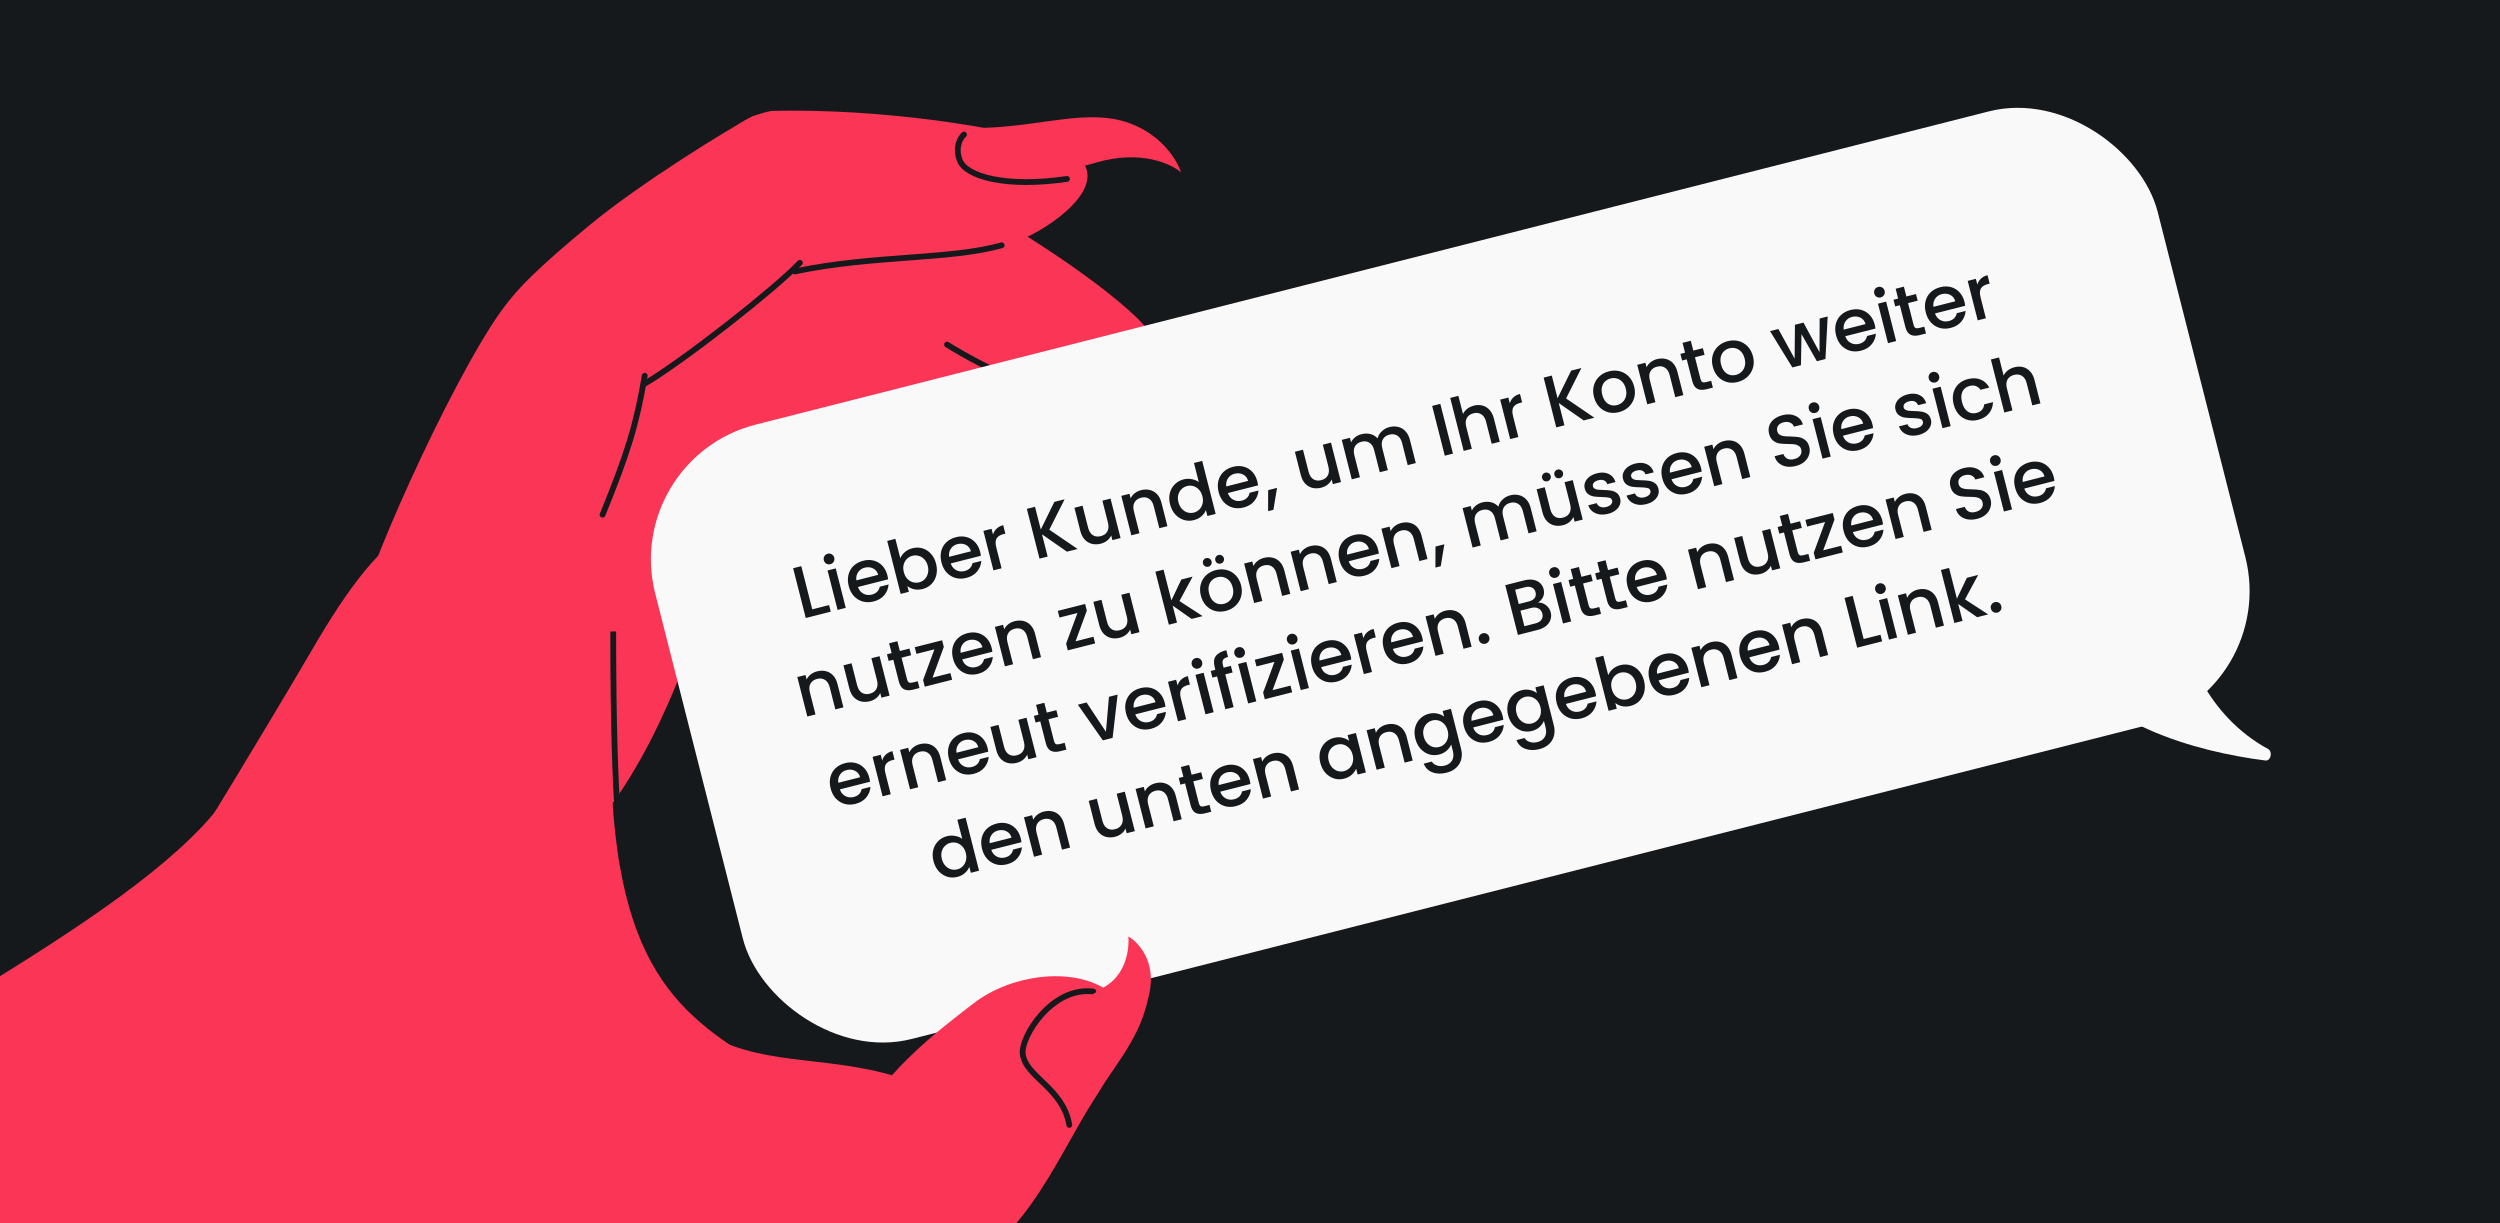
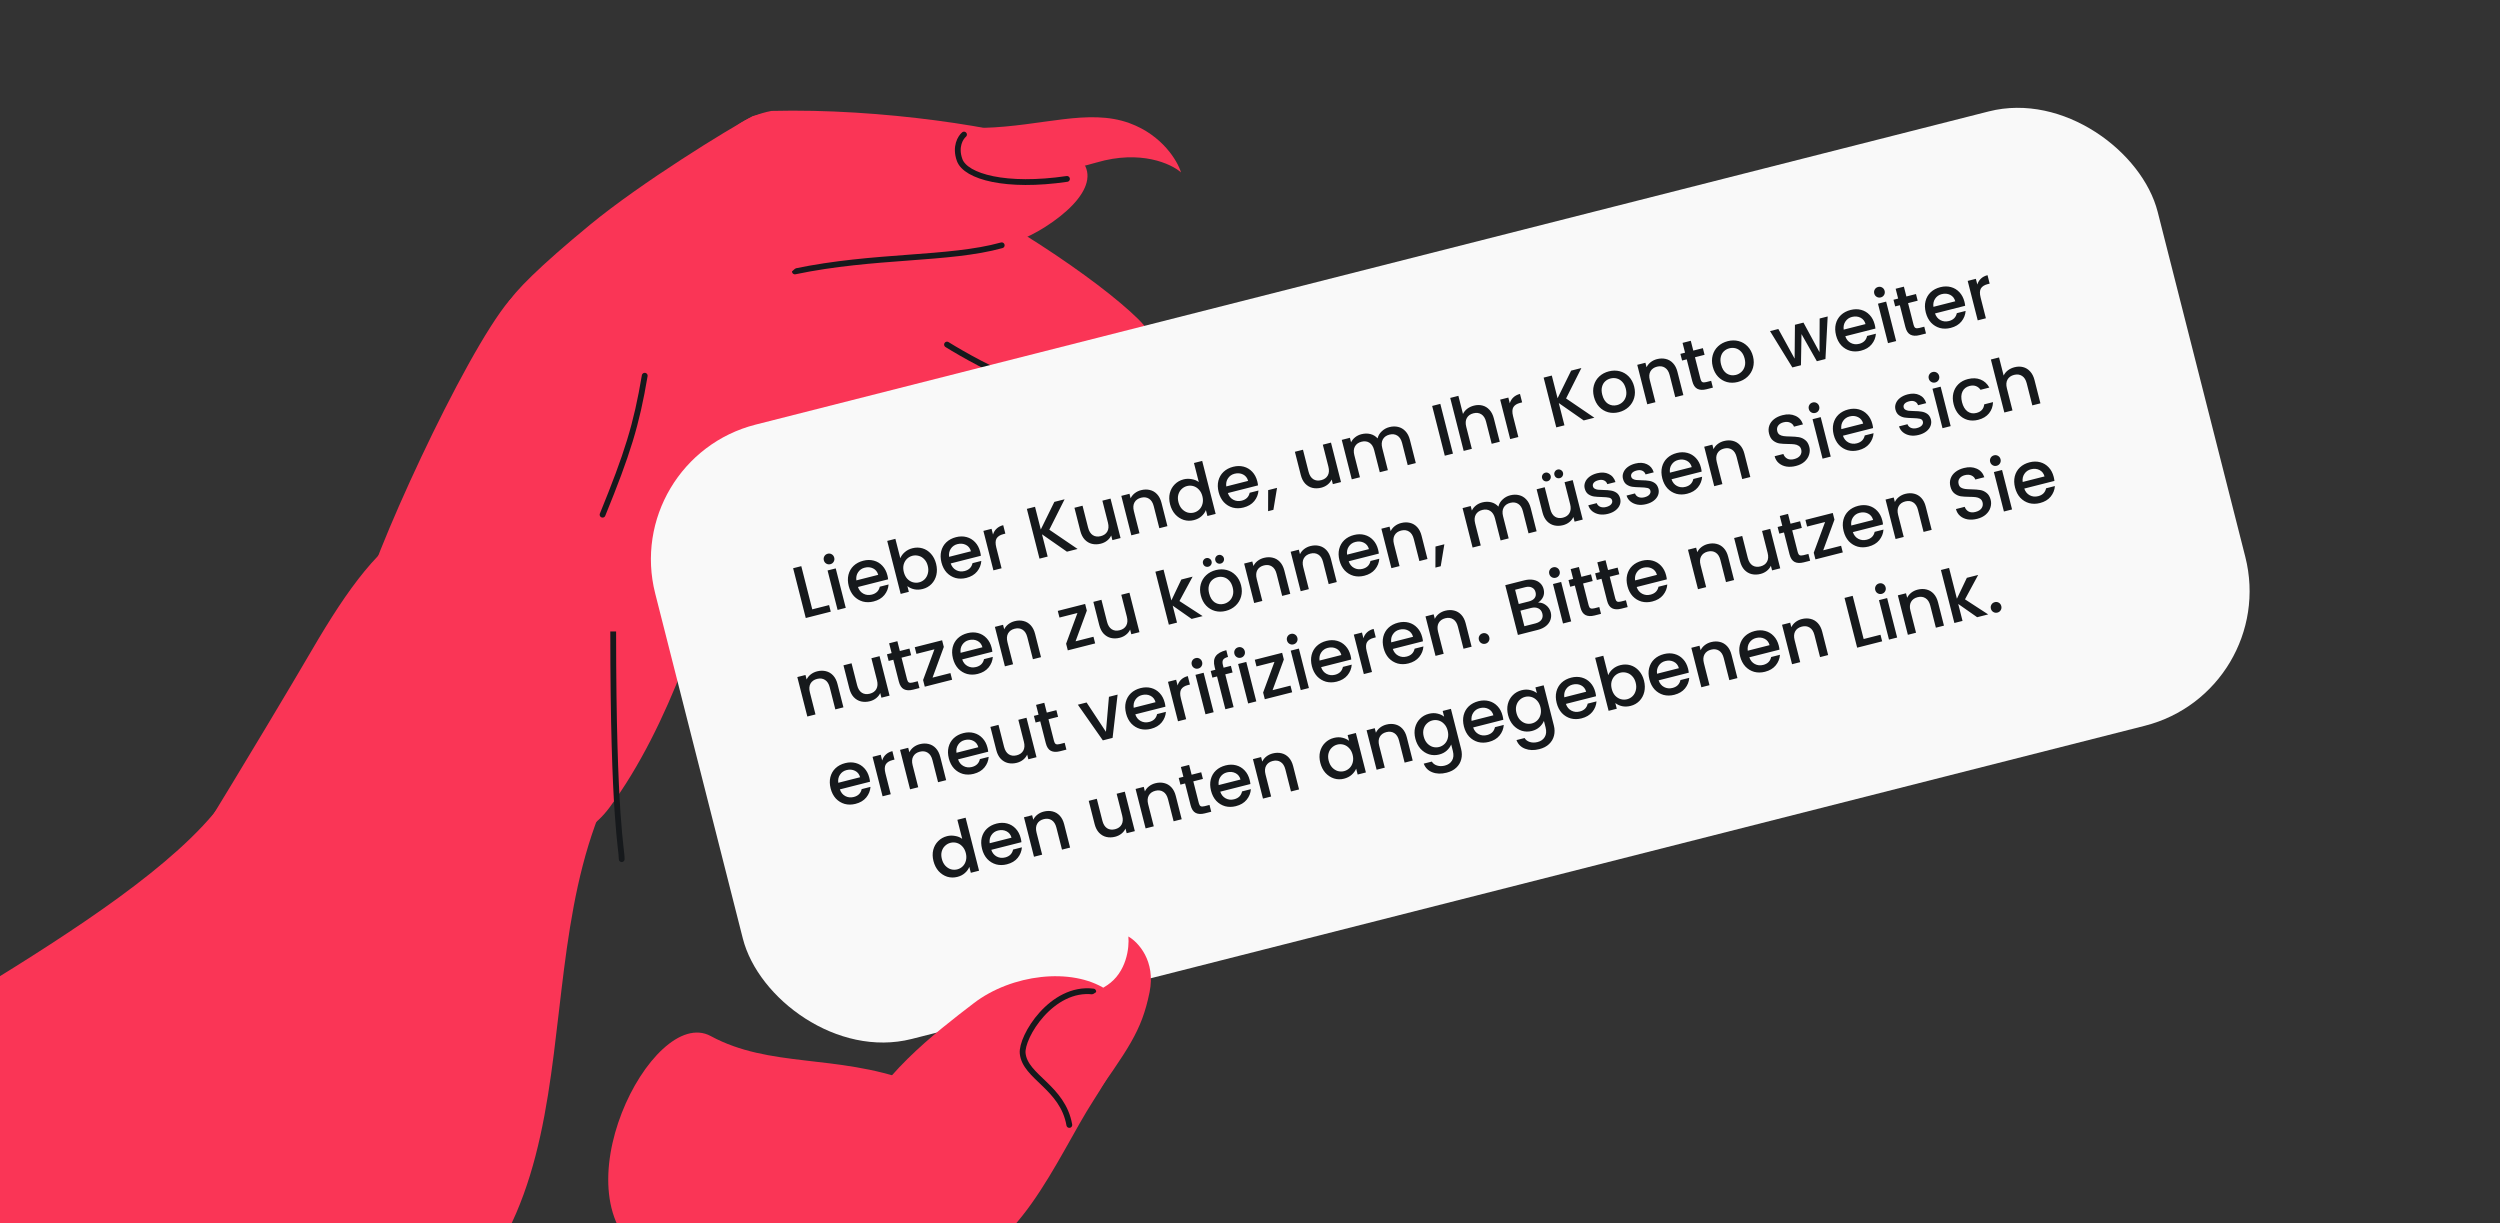
<svg xmlns="http://www.w3.org/2000/svg" width="1304" height="638" viewBox="0 0 1304 638" fill="none">
  <rect x="0" y="0" width="1304" height="638" fill="#333333" stroke="none" />
  <g clip-path="url(#clip0_258_774)">
-     <rect width="1304" height="638" transform="matrix(1 0 0 -1 0 638)" fill="#16191C" />
    <path d="M332.668 141.748C358.279 118.81 401.997 89.294 415.075 81.614C450.406 70.446 473.799 116.559 450.93 148.638C439.561 164.586 395.439 197.971 375.656 214.28C355.874 230.589 338.314 244.751 316.03 230.247C293.746 215.744 288.11 191.267 291.244 184.931C294.379 178.595 307.058 164.686 332.668 141.748Z" fill="#FA3556" />
    <path d="M352.076 201.416C374.932 180.945 413.948 154.603 425.619 147.75C457.15 137.783 478.027 178.935 457.617 207.564C447.471 221.797 408.095 251.591 390.44 266.146C372.786 280.701 357.115 293.339 337.228 280.395C317.341 267.452 312.311 245.608 315.108 239.953C317.905 234.299 329.22 221.886 352.076 201.416Z" fill="#FA3556" />
    <path d="M355.227 244.989C380.046 230.434 420.811 213.494 432.814 209.369C463.649 206.083 475.169 247.794 451.079 270.303C439.102 281.493 397.363 301.539 378.426 311.626C359.49 321.714 342.733 330.409 326.867 314.809C311.001 299.208 310.448 278.196 314.072 273.52C317.697 268.845 330.408 259.545 355.227 244.989Z" fill="#FA3556" />
    <path d="M244.508 392.978C249.135 368.419 292.523 271.925 313.409 246.669C348.77 213.541 383.945 247.07 376.628 281.328C369.583 314.316 349.436 378.794 317.893 421.227C288.861 460.282 239.881 417.536 244.508 392.978Z" fill="#FA3556" />
    <path d="M236.121 369.724C243.764 347.571 294.614 284.99 317.437 264.407C354.763 238.496 382.823 274.402 371.361 305.187C360.324 334.831 342.261 373.243 307.208 408.307C274.945 440.581 228.478 391.877 236.121 369.724Z" fill="#FA3556" />
    <path d="M593.558 166.3C573.293 146.373 519.622 109.626 467.098 86.283C413.315 72.329 394.303 155.67 447.317 168.497C488.37 178.43 528.002 207.416 569.821 202.275C597.373 198.888 613.823 186.226 593.558 166.3Z" fill="#FA3556" />
    <path d="M564.812 225.393C547.09 207.248 499.866 173.49 453.422 151.714C405.686 138.292 387.217 212.31 434.288 224.713C470.738 234.317 493.971 262.378 537.35 257.935C561.995 255.41 582.533 243.539 564.812 225.393Z" fill="#FA3556" />
-     <path d="M537.03 300.738C526.601 280.903 504.901 248.499 471.863 219.336C435.922 197.292 399.565 255.487 435.189 276.486C462.775 292.748 471.099 318.392 507.442 323.695C528.09 326.707 547.459 320.572 537.03 300.738Z" fill="#FA3556" />
+     <path d="M537.03 300.738C526.601 280.903 504.901 248.499 471.863 219.336C435.922 197.292 399.565 255.487 435.189 276.486C462.775 292.748 471.099 318.392 507.442 323.695C528.09 326.707 547.459 320.572 537.03 300.738" fill="#FA3556" />
    <path d="M530.537 197.761C519.997 194.998 501.763 184.585 493.964 179.725" stroke="#16191C" stroke-width="3.028" stroke-linecap="round" />
    <rect x="323.912" y="239.312" width="808.577" height="330.625" rx="72.496" transform="rotate(-14.251 323.912 239.312)" fill="#F9F9F9" />
-     <path d="M1072.07 337.53C1090.73 377.599 1145.88 392.135 1181.59 396.676C1184.47 397.042 1185.57 392.076 1183.03 390.685C1151 373.18 1139.2 339.908 1136.99 321.122C1136.81 319.608 1135.36 318.571 1133.88 318.946L1073.67 334.237C1072.23 334.604 1071.44 336.178 1072.07 337.53Z" fill="#F9F9F9" />
    <path d="M423.673 317.836L432.452 315.606L433.325 319.043L420.288 322.354L413.694 296.392L417.952 295.31L423.673 317.836ZM433.133 294.278C432.361 294.474 431.647 294.377 430.991 293.987C430.335 293.597 429.909 293.016 429.713 292.244C429.517 291.472 429.614 290.758 430.004 290.102C430.394 289.446 430.975 289.02 431.747 288.824C432.495 288.634 433.196 288.735 433.852 289.125C434.508 289.515 434.934 290.096 435.13 290.868C435.326 291.64 435.229 292.354 434.838 293.01C434.448 293.666 433.88 294.088 433.133 294.278ZM435.917 296.474L441.145 317.057L436.886 318.138L431.659 297.555L435.917 296.474ZM462.858 300.05C463.054 300.822 463.182 301.532 463.24 302.18L447.514 306.174C448.056 307.786 449.001 308.951 450.35 309.669C451.698 310.386 453.17 310.543 454.764 310.138C457.055 309.556 458.43 308.186 458.889 306.028L463.484 304.861C463.342 306.912 462.604 308.757 461.271 310.394C459.955 312.001 458.09 313.111 455.674 313.724C453.707 314.224 451.828 314.237 450.038 313.764C448.266 313.26 446.73 312.324 445.428 310.958C444.145 309.561 443.235 307.804 442.698 305.687C442.16 303.57 442.112 301.607 442.554 299.798C443.015 297.958 443.906 296.406 445.229 295.143C446.576 293.873 448.259 292.981 450.276 292.469C452.218 291.976 454.057 291.959 455.791 292.42C457.525 292.881 459.012 293.776 460.251 295.105C461.483 296.409 462.352 298.057 462.858 300.05ZM458.071 299.834C457.648 298.271 456.768 297.156 455.432 296.488C454.096 295.82 452.619 295.691 451 296.103C449.531 296.476 448.393 297.268 447.588 298.48C446.776 299.667 446.473 301.083 446.678 302.728L458.071 299.834ZM469.6 291.18C470.069 290 470.847 288.941 471.934 288.002C473.04 287.032 474.365 286.351 475.909 285.959C477.727 285.497 479.481 285.515 481.172 286.014C482.862 286.512 484.337 287.463 485.595 288.867C486.846 290.246 487.734 291.969 488.259 294.036C488.784 296.103 488.832 298.066 488.403 299.924C487.967 301.758 487.119 303.326 485.859 304.626C484.618 305.896 483.1 306.759 481.307 307.214C479.713 307.619 478.215 307.668 476.811 307.362C475.433 307.049 474.259 306.499 473.291 305.711L474.05 308.699L469.791 309.781L462.77 282.138L467.029 281.056L469.6 291.18ZM483.926 295.136C483.566 293.717 482.957 292.572 482.1 291.703C481.261 290.803 480.29 290.214 479.186 289.938C478.101 289.631 477.01 289.616 475.914 289.894C474.843 290.166 473.892 290.699 473.06 291.494C472.253 292.282 471.683 293.275 471.351 294.473C471.044 295.664 471.07 296.97 471.431 298.389C471.792 299.809 472.394 300.981 473.239 301.907C474.102 302.801 475.077 303.402 476.162 303.709C477.273 304.01 478.363 304.025 479.434 303.753C480.53 303.475 481.481 302.942 482.288 302.153C483.114 301.334 483.678 300.316 483.978 299.1C484.304 297.877 484.287 296.556 483.926 295.136ZM511.231 287.764C511.427 288.536 511.554 289.246 511.613 289.894L495.886 293.888C496.428 295.5 497.373 296.665 498.722 297.383C500.071 298.101 501.542 298.257 503.136 297.853C505.427 297.271 506.802 295.901 507.262 293.743L511.856 292.576C511.714 294.627 510.977 296.471 509.643 298.109C508.328 299.715 506.462 300.825 504.047 301.439C502.079 301.938 500.201 301.952 498.41 301.479C496.638 300.974 495.102 300.039 493.801 298.673C492.518 297.275 491.608 295.518 491.07 293.401C490.532 291.285 490.485 289.322 490.927 287.513C491.387 285.673 492.279 284.121 493.601 282.857C494.949 281.587 496.631 280.696 498.648 280.183C500.591 279.69 502.429 279.674 504.163 280.135C505.898 280.596 507.384 281.491 508.623 282.82C509.855 284.124 510.725 285.772 511.231 287.764ZM506.444 287.548C506.021 285.986 505.141 284.87 503.805 284.202C502.469 283.534 500.991 283.406 499.372 283.817C497.903 284.19 496.766 284.983 495.96 286.195C495.148 287.382 494.845 288.798 495.05 290.442L506.444 287.548ZM517.953 278.82C518.31 277.615 518.927 276.597 519.802 275.765C520.696 274.902 521.853 274.29 523.273 273.929L524.392 278.337L523.309 278.613C521.64 279.036 520.478 279.782 519.821 280.85C519.189 281.912 519.139 283.489 519.671 285.581L522.422 296.414L518.163 297.496L512.936 276.913L517.194 275.831L517.953 278.82ZM556.511 287.756L543.512 278.691L546.462 290.308L542.204 291.39L535.61 265.428L539.868 264.346L542.876 276.188L549.954 261.785L555.296 260.428L547.317 276.293L562.077 286.343L556.511 287.756ZM579.255 260.069L584.483 280.652L580.225 281.733L579.608 279.305C579.151 280.323 578.437 281.22 577.468 281.996C576.517 282.741 575.432 283.269 574.212 283.579C572.593 283.99 571.051 284.024 569.585 283.68C568.144 283.33 566.882 282.59 565.8 281.46C564.743 280.324 563.977 278.822 563.502 276.954L560.428 264.851L564.65 263.779L567.562 275.247C568.03 277.09 568.851 278.392 570.026 279.154C571.194 279.891 572.575 280.058 574.169 279.653C575.763 279.248 576.897 278.443 577.572 277.238C578.265 276.001 578.378 274.462 577.91 272.619L574.997 261.151L579.255 260.069ZM595.174 255.668C596.792 255.257 598.322 255.226 599.763 255.576C601.229 255.92 602.49 256.66 603.548 257.796C604.605 258.933 605.371 260.435 605.846 262.303L608.929 274.443L604.708 275.515L601.786 264.01C601.318 262.167 600.5 260.877 599.331 260.14C598.157 259.377 596.773 259.199 595.179 259.604C593.585 260.008 592.442 260.829 591.748 262.066C591.074 263.271 590.97 264.795 591.438 266.638L594.36 278.143L590.102 279.225L584.874 258.642L589.133 257.56L589.731 259.914C590.213 258.89 590.929 258.005 591.88 257.26C592.855 256.509 593.953 255.978 595.174 255.668ZM610.304 263.039C609.779 260.972 609.738 259.034 610.179 257.225C610.646 255.41 611.504 253.88 612.752 252.635C614.018 251.359 615.56 250.49 617.378 250.029C618.723 249.687 620.119 249.651 621.566 249.92C623.031 250.157 624.273 250.664 625.292 251.439L622.768 241.502L627.064 240.411L634.085 268.054L629.789 269.145L629.001 266.045C628.557 267.218 627.795 268.286 626.714 269.25C625.658 270.208 624.333 270.889 622.739 271.293C620.946 271.749 619.189 271.718 617.467 271.201C615.764 270.653 614.27 269.68 612.988 268.283C611.724 266.854 610.829 265.106 610.304 263.039ZM627.17 258.835C626.81 257.416 626.198 256.259 625.335 255.365C624.496 254.464 623.534 253.86 622.449 253.553C621.363 253.245 620.273 253.23 619.177 253.509C618.081 253.787 617.13 254.32 616.322 255.108C615.509 255.872 614.936 256.852 614.604 258.05C614.291 259.217 614.314 260.51 614.675 261.929C615.035 263.349 615.638 264.521 616.483 265.446C617.352 266.366 618.333 266.991 619.425 267.324C620.535 267.625 621.626 267.64 622.697 267.368C623.792 267.089 624.744 266.556 625.551 265.768C626.358 264.98 626.915 263.99 627.223 262.798C627.548 261.576 627.531 260.255 627.17 258.835ZM655.801 251.047C655.997 251.819 656.124 252.529 656.183 253.176L640.456 257.171C640.998 258.783 641.943 259.948 643.292 260.665C644.641 261.383 646.112 261.54 647.706 261.135C649.997 260.553 651.372 259.183 651.832 257.025L656.426 255.858C656.284 257.909 655.547 259.753 654.213 261.391C652.898 262.998 651.032 264.108 648.617 264.721C646.649 265.221 644.771 265.234 642.98 264.761C641.208 264.257 639.672 263.321 638.371 261.955C637.088 260.558 636.178 258.801 635.64 256.684C635.102 254.567 635.055 252.604 635.497 250.795C635.957 248.955 636.849 247.403 638.171 246.14C639.519 244.869 641.201 243.978 643.218 243.466C645.161 242.973 646.999 242.956 648.733 243.417C650.468 243.878 651.954 244.773 653.193 246.102C654.425 247.406 655.295 249.054 655.801 251.047ZM651.014 250.831C650.591 249.268 649.711 248.153 648.375 247.485C647.039 246.817 645.561 246.688 643.942 247.099C642.473 247.473 641.336 248.265 640.53 249.477C639.718 250.664 639.415 252.08 639.62 253.724L651.014 250.831ZM666.103 254.474L664.202 265.932L661.437 266.634L661.471 255.651L666.103 254.474ZM694.24 230.865L699.468 251.448L695.209 252.53L694.593 250.102C694.135 251.119 693.422 252.016 692.453 252.793C691.502 253.538 690.417 254.065 689.196 254.375C687.578 254.786 686.035 254.82 684.57 254.477C683.129 254.127 681.867 253.387 680.785 252.257C679.727 251.12 678.961 249.618 678.487 247.75L675.413 235.647L679.634 234.575L682.547 246.043C683.015 247.886 683.836 249.188 685.011 249.951C686.179 250.688 687.56 250.854 689.154 250.449C690.747 250.044 691.882 249.239 692.556 248.034C693.25 246.798 693.362 245.258 692.894 243.415L689.982 231.947L694.24 230.865ZM724.69 222.774C726.308 222.363 727.838 222.332 729.279 222.682C730.745 223.026 732.007 223.766 733.064 224.902C734.146 226.032 734.925 227.531 735.399 229.399L738.482 241.539L734.261 242.611L731.339 231.106C730.871 229.263 730.053 227.973 728.885 227.236C727.71 226.474 726.326 226.295 724.732 226.7C723.139 227.105 721.995 227.925 721.302 229.162C720.627 230.367 720.524 231.891 720.992 233.734L723.914 245.24L719.693 246.312L716.77 234.806C716.302 232.963 715.484 231.673 714.316 230.936C713.142 230.174 711.758 229.995 710.164 230.4C708.57 230.805 707.426 231.625 706.733 232.862C706.058 234.067 705.955 235.591 706.423 237.434L709.345 248.94L705.087 250.021L699.859 229.438L704.118 228.357L704.715 230.71C705.198 229.686 705.914 228.802 706.865 228.057C707.815 227.312 708.901 226.784 710.121 226.474C711.765 226.057 713.323 226.032 714.795 226.401C716.267 226.769 717.519 227.525 718.552 228.667C718.858 227.264 719.579 226.034 720.716 224.976C721.846 223.894 723.171 223.16 724.69 222.774ZM751.27 210.655L757.863 236.617L753.605 237.699L747.011 211.737L751.27 210.655ZM768.788 211.574C770.357 211.176 771.837 211.158 773.228 211.52C774.644 211.876 775.868 212.626 776.901 213.768C777.958 214.905 778.724 216.407 779.198 218.275L782.282 230.415L778.061 231.487L775.138 219.982C774.67 218.139 773.852 216.849 772.684 216.112C771.51 215.35 770.126 215.171 768.532 215.576C766.938 215.981 765.794 216.801 765.101 218.038C764.426 219.243 764.323 220.767 764.791 222.61L767.713 234.115L763.455 235.197L756.434 207.554L760.692 206.472L763.093 215.923C763.593 214.868 764.332 213.965 765.307 213.214C766.308 212.456 767.468 211.909 768.788 211.574ZM787.504 210.36C787.861 209.156 788.477 208.138 789.352 207.305C790.247 206.442 791.403 205.83 792.823 205.47L793.942 209.878L792.859 210.153C791.191 210.577 790.028 211.322 789.371 212.391C788.74 213.452 788.69 215.029 789.221 217.121L791.972 227.954L787.714 229.036L782.486 208.453L786.745 207.371L787.504 210.36ZM826.061 219.296L813.062 210.231L816.012 221.848L811.754 222.93L805.16 196.968L809.419 195.886L812.426 207.728L819.505 193.325L824.847 191.968L816.867 207.833L831.627 217.883L826.061 219.296ZM844.406 214.995C842.464 215.488 840.597 215.498 838.807 215.025C837.01 214.527 835.462 213.595 834.16 212.229C832.853 210.838 831.93 209.084 831.392 206.967C830.861 204.875 830.85 202.903 831.361 201.05C831.871 199.197 832.812 197.633 834.185 196.356C835.557 195.08 837.227 194.192 839.195 193.692C841.162 193.193 843.053 193.176 844.869 193.643C846.684 194.11 848.258 195.036 849.59 196.42C850.923 197.805 851.855 199.543 852.386 201.635C852.917 203.727 852.915 205.703 852.38 207.562C851.845 209.421 850.869 211.007 849.453 212.321C848.056 213.604 846.374 214.495 844.406 214.995ZM843.467 211.297C844.563 211.018 845.517 210.498 846.331 209.734C847.169 208.965 847.755 207.981 848.087 206.783C848.419 205.585 848.395 204.239 848.015 202.745C847.636 201.251 847.03 200.066 846.198 199.191C845.36 198.29 844.401 197.699 843.322 197.416C842.242 197.133 841.155 197.131 840.059 197.409C838.964 197.688 838.009 198.209 837.195 198.972C836.407 199.729 835.871 200.7 835.589 201.885C835.301 203.045 835.346 204.372 835.726 205.867C836.288 208.083 837.285 209.659 838.716 210.595C840.165 211.499 841.749 211.733 843.467 211.297ZM864.286 187.32C865.905 186.908 867.435 186.878 868.876 187.228C870.341 187.571 871.603 188.311 872.66 189.448C873.718 190.584 874.484 192.086 874.958 193.954L878.042 206.094L873.82 207.167L870.898 195.661C870.43 193.818 869.612 192.528 868.444 191.791C867.27 191.029 865.885 190.85 864.292 191.255C862.698 191.66 861.554 192.48 860.861 193.717C860.186 194.922 860.083 196.446 860.551 198.289L863.473 209.795L859.214 210.876L853.987 190.293L858.245 189.212L858.843 191.565C859.325 190.541 860.042 189.657 860.992 188.912C861.968 188.16 863.066 187.63 864.286 187.32ZM884.097 186.344L886.99 197.738C887.186 198.51 887.503 199.026 887.94 199.286C888.396 199.515 889.06 199.518 889.931 199.297L892.546 198.633L893.447 202.182L890.085 203.036C888.168 203.523 886.585 203.448 885.336 202.81C884.087 202.173 883.207 200.846 882.694 198.829L879.801 187.435L877.373 188.052L876.49 184.578L878.918 183.961L877.619 178.844L881.914 177.752L883.214 182.87L888.22 181.599L889.102 185.073L884.097 186.344ZM906.386 199.254C904.443 199.747 902.577 199.757 900.787 199.284C898.99 198.786 897.441 197.854 896.14 196.488C894.832 195.097 893.909 193.343 893.372 191.226C892.84 189.134 892.83 187.162 893.34 185.309C893.851 183.456 894.792 181.891 896.164 180.615C897.537 179.339 899.207 178.451 901.174 177.951C903.142 177.451 905.033 177.435 906.848 177.902C908.663 178.368 910.237 179.294 911.57 180.679C912.902 182.064 913.834 183.802 914.365 185.894C914.897 187.986 914.895 189.961 914.36 191.82C913.824 193.679 912.849 195.266 911.433 196.58C910.036 197.863 908.353 198.754 906.386 199.254ZM905.446 195.555C906.542 195.277 907.497 194.756 908.31 193.993C909.149 193.223 909.734 192.24 910.066 191.042C910.398 189.844 910.374 188.498 909.995 187.004C909.615 185.51 909.01 184.325 908.177 183.449C907.339 182.549 906.38 181.957 905.301 181.675C904.222 181.392 903.134 181.39 902.039 181.668C900.943 181.946 899.988 182.467 899.175 183.23C898.386 183.987 897.851 184.959 897.569 186.144C897.28 187.304 897.325 188.631 897.705 190.125C898.268 192.342 899.265 193.918 900.695 194.853C902.144 195.758 903.728 195.992 905.446 195.555ZM953.313 165.067L952.153 187.272L947.67 188.41L939.662 174.26L939.377 190.517L934.895 191.655L923.242 172.704L927.575 171.604L936.074 187.061L936.241 169.402L940.687 168.273L949.055 183.685L949.129 166.129L953.313 165.067ZM977.846 169.254C978.042 170.026 978.169 170.736 978.228 171.384L962.501 175.378C963.043 176.99 963.988 178.155 965.337 178.873C966.686 179.591 968.157 179.748 969.751 179.343C972.042 178.761 973.417 177.391 973.877 175.233L978.471 174.066C978.329 176.117 977.592 177.961 976.258 179.599C974.943 181.205 973.077 182.315 970.662 182.929C968.694 183.429 966.815 183.442 965.025 182.969C963.253 182.464 961.717 181.529 960.416 180.163C959.133 178.766 958.223 177.008 957.685 174.892C957.147 172.775 957.099 170.812 957.541 169.003C958.002 167.163 958.893 165.611 960.216 164.347C961.564 163.077 963.246 162.186 965.263 161.674C967.206 161.18 969.044 161.164 970.778 161.625C972.512 162.086 973.999 162.981 975.238 164.31C976.47 165.614 977.34 167.262 977.846 169.254ZM973.059 169.039C972.635 167.476 971.756 166.361 970.42 165.693C969.083 165.025 967.606 164.896 965.987 165.307C964.518 165.68 963.381 166.473 962.575 167.685C961.763 168.872 961.46 170.288 961.665 171.932L973.059 169.039ZM981.025 155.126C980.253 155.322 979.539 155.225 978.883 154.834C978.227 154.444 977.801 153.863 977.605 153.091C977.409 152.319 977.506 151.605 977.896 150.95C978.287 150.294 978.868 149.868 979.64 149.672C980.387 149.482 981.088 149.582 981.744 149.972C982.4 150.362 982.826 150.944 983.022 151.716C983.218 152.488 983.121 153.201 982.731 153.857C982.341 154.513 981.772 154.936 981.025 155.126ZM983.809 157.321L989.037 177.904L984.778 178.986L979.551 158.403L983.809 157.321ZM995.251 158.113L998.145 169.507C998.341 170.279 998.657 170.795 999.095 171.055C999.55 171.284 1000.21 171.288 1001.09 171.066L1003.7 170.402L1004.6 173.951L1001.24 174.805C999.322 175.292 997.739 175.217 996.49 174.58C995.242 173.942 994.361 172.615 993.849 170.598L990.955 159.205L988.527 159.821L987.645 156.347L990.073 155.73L988.773 150.613L993.069 149.522L994.369 154.639L999.374 153.368L1000.26 156.842L995.251 158.113ZM1024.65 157.367C1024.85 158.139 1024.97 158.849 1025.03 159.497L1009.3 163.491C1009.85 165.103 1010.79 166.268 1012.14 166.986C1013.49 167.704 1014.96 167.86 1016.55 167.456C1018.85 166.874 1020.22 165.504 1020.68 163.346L1025.27 162.179C1025.13 164.23 1024.4 166.074 1023.06 167.712C1021.75 169.318 1019.88 170.428 1017.47 171.042C1015.5 171.541 1013.62 171.555 1011.83 171.082C1010.06 170.577 1008.52 169.642 1007.22 168.276C1005.94 166.878 1005.03 165.121 1004.49 163.005C1003.95 160.888 1003.9 158.925 1004.35 157.116C1004.81 155.276 1005.7 153.724 1007.02 152.46C1008.37 151.19 1010.05 150.299 1012.07 149.787C1014.01 149.293 1015.85 149.277 1017.58 149.738C1019.32 150.199 1020.8 151.094 1022.04 152.423C1023.27 153.727 1024.14 155.375 1024.65 157.367ZM1019.86 157.151C1019.44 155.589 1018.56 154.474 1017.22 153.805C1015.89 153.137 1014.41 153.009 1012.79 153.42C1011.32 153.793 1010.18 154.586 1009.38 155.798C1008.57 156.985 1008.26 158.401 1008.47 160.045L1019.86 157.151ZM1031.37 148.423C1031.73 147.219 1032.35 146.2 1033.22 145.368C1034.11 144.505 1035.27 143.893 1036.69 143.533L1037.81 147.94L1036.73 148.216C1035.06 148.639 1033.9 149.385 1033.24 150.453C1032.61 151.515 1032.56 153.092 1033.09 155.184L1035.84 166.017L1031.58 167.099L1026.35 146.516L1030.61 145.434L1031.37 148.423ZM426.177 350.177C427.795 349.766 429.325 349.735 430.766 350.085C432.232 350.429 433.493 351.169 434.551 352.305C435.608 353.442 436.374 354.944 436.848 356.812L439.932 368.952L435.711 370.024L432.789 358.519C432.32 356.676 431.502 355.386 430.334 354.649C429.16 353.886 427.776 353.708 426.182 354.113C424.588 354.517 423.444 355.338 422.751 356.574C422.076 357.78 421.973 359.304 422.441 361.147L425.363 372.652L421.105 373.734L415.877 353.151L420.136 352.069L420.733 354.423C421.216 353.399 421.932 352.514 422.883 351.769C423.858 351.018 424.956 350.487 426.177 350.177ZM458.777 342.255L464.004 362.838L459.746 363.92L459.129 361.492C458.672 362.509 457.958 363.406 456.989 364.182C456.038 364.928 454.953 365.455 453.733 365.765C452.114 366.176 450.572 366.21 449.106 365.867C447.665 365.517 446.403 364.777 445.321 363.647C444.264 362.51 443.498 361.008 443.023 359.14L439.949 347.037L444.171 345.965L447.083 357.433C447.551 359.276 448.373 360.578 449.547 361.341C450.715 362.078 452.096 362.244 453.69 361.839C455.284 361.434 456.418 360.629 457.093 359.424C457.786 358.188 457.899 356.648 457.431 354.805L454.518 343.337L458.777 342.255ZM470.246 343.041L473.14 354.434C473.336 355.206 473.652 355.722 474.09 355.982C474.545 356.211 475.209 356.215 476.081 355.993L478.696 355.329L479.597 358.878L476.235 359.732C474.317 360.219 472.734 360.144 471.485 359.507C470.237 358.869 469.356 357.542 468.844 355.525L465.95 344.132L463.522 344.748L462.64 341.274L465.068 340.658L463.768 335.54L468.064 334.449L469.364 339.566L474.369 338.295L475.252 341.769L470.246 343.041ZM486.412 353.449L495.751 351.077L496.634 354.551L482.364 358.175L481.482 354.701L487.395 338.685L478.019 341.066L477.136 337.592L491.406 333.968L492.288 337.442L486.412 353.449ZM517.228 337.828C517.424 338.6 517.551 339.31 517.61 339.958L501.883 343.953C502.425 345.565 503.37 346.729 504.719 347.447C506.068 348.165 507.539 348.322 509.133 347.917C511.424 347.335 512.799 345.965 513.259 343.807L517.853 342.64C517.712 344.691 516.974 346.535 515.64 348.173C514.325 349.78 512.459 350.89 510.044 351.503C508.076 352.003 506.198 352.016 504.407 351.543C502.636 351.038 501.099 350.103 499.798 348.737C498.515 347.34 497.605 345.583 497.067 343.466C496.53 341.349 496.482 339.386 496.924 337.577C497.384 335.737 498.276 334.185 499.598 332.921C500.946 331.651 502.628 330.76 504.645 330.248C506.588 329.754 508.426 329.738 510.16 330.199C511.895 330.66 513.381 331.555 514.62 332.884C515.853 334.188 516.722 335.836 517.228 337.828ZM512.441 337.613C512.018 336.05 511.138 334.935 509.802 334.267C508.466 333.599 506.988 333.47 505.369 333.881C503.9 334.255 502.763 335.047 501.957 336.259C501.145 337.446 500.842 338.862 501.048 340.506L512.441 337.613ZM529.232 324.003C530.851 323.592 532.381 323.561 533.822 323.911C535.288 324.255 536.549 324.995 537.607 326.131C538.664 327.268 539.43 328.77 539.904 330.638L542.988 342.778L538.767 343.85L535.844 332.345C535.376 330.502 534.558 329.212 533.39 328.475C532.216 327.713 530.832 327.534 529.238 327.939C527.644 328.343 526.5 329.164 525.807 330.401C525.132 331.606 525.029 333.13 525.497 334.973L528.419 346.478L524.161 347.56L518.933 326.977L523.191 325.895L523.789 328.249C524.271 327.225 524.988 326.34 525.939 325.595C526.914 324.844 528.012 324.313 529.232 324.003ZM561.014 334.502L570.353 332.13L571.235 335.604L556.965 339.228L556.083 335.754L561.996 319.738L552.62 322.119L551.738 318.645L566.008 315.021L566.89 318.495L561.014 334.502ZM589.119 309.151L594.347 329.734L590.089 330.816L589.472 328.387C589.014 329.405 588.301 330.302 587.332 331.078C586.381 331.823 585.296 332.351 584.075 332.661C582.457 333.072 580.915 333.106 579.449 332.762C578.008 332.412 576.746 331.673 575.664 330.542C574.607 329.406 573.841 327.904 573.366 326.036L570.292 313.933L574.513 312.861L577.426 324.329C577.894 326.172 578.715 327.474 579.89 328.236C581.058 328.974 582.439 329.14 584.033 328.735C585.627 328.33 586.761 327.525 587.436 326.32C588.129 325.083 588.242 323.544 587.774 321.701L584.861 310.233L589.119 309.151ZM615.204 313.501L627.301 321.364L621.549 322.825L611.679 315.908L613.928 324.761L609.669 325.842L602.649 298.199L606.907 297.118L610.987 313.181L616.172 302.281L622.074 300.782L615.204 313.501ZM639.367 318.658C637.424 319.151 635.558 319.161 633.768 318.688C631.971 318.19 630.422 317.258 629.121 315.892C627.813 314.501 626.891 312.747 626.353 310.63C625.822 308.538 625.811 306.566 626.321 304.713C626.832 302.86 627.773 301.296 629.146 300.019C630.518 298.743 632.188 297.855 634.155 297.355C636.123 296.855 638.014 296.839 639.829 297.306C641.644 297.773 643.218 298.698 644.551 300.083C645.883 301.468 646.815 303.206 647.347 305.298C647.878 307.39 647.876 309.366 647.341 311.225C646.806 313.084 645.83 314.67 644.414 315.984C643.017 317.267 641.334 318.158 639.367 318.658ZM638.428 314.96C639.523 314.681 640.478 314.161 641.292 313.397C642.13 312.628 642.715 311.644 643.047 310.446C643.379 309.248 643.356 307.902 642.976 306.408C642.597 304.914 641.991 303.729 641.159 302.853C640.32 301.953 639.361 301.361 638.282 301.079C637.203 300.796 636.116 300.794 635.02 301.072C633.924 301.351 632.97 301.871 632.156 302.635C631.367 303.392 630.832 304.363 630.55 305.548C630.261 306.708 630.307 308.035 630.686 309.53C631.249 311.746 632.246 313.322 633.676 314.258C635.126 315.162 636.709 315.396 638.428 314.96ZM630.288 295.594C629.666 295.752 629.076 295.676 628.521 295.366C627.983 295.026 627.636 294.544 627.478 293.921C627.319 293.299 627.398 292.722 627.714 292.191C628.049 291.629 628.527 291.269 629.15 291.111C629.772 290.953 630.352 291.044 630.889 291.385C631.445 291.694 631.802 292.16 631.96 292.783C632.118 293.406 632.03 293.998 631.696 294.56C631.38 295.091 630.911 295.435 630.288 295.594ZM636.713 293.962C636.091 294.12 635.502 294.044 634.946 293.735C634.409 293.394 634.061 292.912 633.903 292.29C633.745 291.667 633.823 291.09 634.139 290.559C634.474 289.997 634.952 289.637 635.575 289.479C636.197 289.321 636.777 289.412 637.315 289.753C637.87 290.062 638.227 290.529 638.385 291.151C638.544 291.774 638.455 292.366 638.121 292.928C637.805 293.459 637.336 293.804 636.713 293.962ZM659.247 290.982C660.866 290.571 662.395 290.541 663.836 290.891C665.302 291.234 666.564 291.974 667.621 293.11C668.678 294.247 669.444 295.749 669.919 297.617L673.002 309.757L668.781 310.829L665.859 299.324C665.391 297.481 664.573 296.191 663.405 295.454C662.23 294.692 660.846 294.513 659.252 294.918C657.658 295.323 656.515 296.143 655.821 297.38C655.147 298.585 655.043 300.109 655.511 301.952L658.434 313.457L654.175 314.539L648.947 293.956L653.206 292.875L653.804 295.228C654.286 294.204 655.002 293.32 655.953 292.575C656.929 291.823 658.027 291.292 659.247 290.982ZM683.506 284.821C685.125 284.41 686.655 284.379 688.095 284.729C689.561 285.073 690.823 285.813 691.88 286.949C692.938 288.086 693.704 289.588 694.178 291.456L697.261 303.596L693.04 304.668L690.118 293.163C689.65 291.32 688.832 290.03 687.664 289.293C686.489 288.53 685.105 288.352 683.511 288.757C681.918 289.161 680.774 289.982 680.081 291.218C679.406 292.424 679.303 293.948 679.771 295.791L682.693 307.296L678.434 308.378L673.207 287.795L677.465 286.713L678.063 289.067C678.545 288.043 679.262 287.158 680.212 286.413C681.188 285.662 682.286 285.131 683.506 284.821ZM718.816 286.63C719.012 287.402 719.139 288.112 719.198 288.759L703.471 292.754C704.013 294.366 704.959 295.531 706.307 296.248C707.656 296.966 709.127 297.123 710.721 296.718C713.012 296.136 714.388 294.766 714.847 292.608L719.442 291.441C719.3 293.492 718.562 295.336 717.228 296.974C715.913 298.581 714.048 299.691 711.632 300.304C709.665 300.804 707.786 300.817 705.995 300.344C704.224 299.84 702.687 298.904 701.386 297.538C700.103 296.141 699.193 294.384 698.655 292.267C698.118 290.15 698.07 288.187 698.512 286.378C698.972 284.538 699.864 282.986 701.186 281.722C702.534 280.452 704.216 279.561 706.234 279.049C708.176 278.556 710.014 278.539 711.749 279C713.483 279.461 714.969 280.356 716.208 281.685C717.441 282.989 718.31 284.637 718.816 286.63ZM714.029 286.414C713.606 284.851 712.726 283.736 711.39 283.068C710.054 282.4 708.576 282.271 706.958 282.682C705.488 283.056 704.351 283.848 703.545 285.06C702.733 286.247 702.43 287.663 702.636 289.307L714.029 286.414ZM730.821 272.804C732.439 272.393 733.969 272.363 735.41 272.712C736.876 273.056 738.137 273.796 739.195 274.932C740.252 276.069 741.018 277.571 741.492 279.439L744.576 291.579L740.355 292.651L737.433 281.146C736.964 279.303 736.146 278.013 734.978 277.276C733.804 276.514 732.42 276.335 730.826 276.74C729.232 277.145 728.088 277.965 727.395 279.202C726.72 280.407 726.617 281.931 727.085 283.774L730.007 295.279L725.749 296.361L720.521 275.778L724.78 274.696L725.377 277.05C725.86 276.026 726.576 275.142 727.527 274.396C728.502 273.645 729.6 273.114 730.821 272.804ZM753.377 283.896L751.476 295.354L748.712 296.056L748.745 285.072L753.377 283.896ZM787.705 258.357C789.324 257.946 790.854 257.915 792.294 258.265C793.76 258.608 795.022 259.348 796.079 260.485C797.161 261.615 797.94 263.114 798.414 264.982L801.498 277.122L797.276 278.194L794.354 266.689C793.886 264.846 793.068 263.556 791.9 262.819C790.726 262.057 789.342 261.878 787.748 262.283C786.154 262.688 785.01 263.508 784.317 264.745C783.642 265.95 783.539 267.474 784.007 269.317L786.929 280.822L782.708 281.895L779.786 270.389C779.318 268.546 778.5 267.256 777.331 266.519C776.157 265.757 774.773 265.578 773.179 265.983C771.585 266.388 770.442 267.208 769.748 268.445C769.074 269.65 768.97 271.174 769.438 273.017L772.36 284.523L768.102 285.604L762.874 265.021L767.133 263.94L767.731 266.293C768.213 265.269 768.929 264.385 769.88 263.64C770.831 262.895 771.916 262.367 773.136 262.057C774.78 261.64 776.338 261.615 777.81 261.983C779.282 262.352 780.534 263.107 781.567 264.25C781.873 262.847 782.595 261.617 783.731 260.559C784.861 259.477 786.186 258.743 787.705 258.357ZM820.329 250.429L825.557 271.012L821.298 272.093L820.682 269.665C820.224 270.683 819.511 271.58 818.542 272.356C817.591 273.101 816.506 273.629 815.285 273.939C813.667 274.35 812.124 274.384 810.659 274.04C809.218 273.69 807.956 272.95 806.874 271.82C805.816 270.684 805.05 269.182 804.576 267.314L801.502 255.211L805.723 254.139L808.636 265.607C809.104 267.45 809.925 268.752 811.1 269.514C812.268 270.251 813.649 270.418 815.243 270.013C816.836 269.608 817.971 268.803 818.646 267.598C819.339 266.361 819.451 264.822 818.983 262.979L816.071 251.511L820.329 250.429ZM807.161 251.03C806.538 251.188 805.949 251.112 805.393 250.803C804.856 250.462 804.508 249.98 804.35 249.358C804.192 248.735 804.271 248.158 804.587 247.627C804.921 247.065 805.4 246.705 806.022 246.547C806.645 246.389 807.225 246.48 807.762 246.821C808.318 247.131 808.675 247.597 808.833 248.219C808.991 248.842 808.903 249.434 808.568 249.996C808.252 250.527 807.783 250.872 807.161 251.03ZM813.586 249.398C812.963 249.556 812.374 249.48 811.818 249.171C811.281 248.83 810.933 248.348 810.775 247.726C810.617 247.103 810.696 246.526 811.012 245.996C811.346 245.433 811.825 245.073 812.447 244.915C813.07 244.757 813.65 244.848 814.187 245.189C814.743 245.499 815.1 245.965 815.258 246.587C815.416 247.21 815.328 247.802 814.993 248.364C814.678 248.895 814.208 249.24 813.586 249.398ZM838.732 268.023C837.113 268.435 835.584 268.518 834.143 268.274C832.721 267.999 831.51 267.458 830.51 266.652C829.504 265.821 828.818 264.789 828.452 263.556L832.86 262.437C833.156 263.289 833.753 263.92 834.652 264.328C835.57 264.704 836.601 264.747 837.747 264.456C838.942 264.153 839.807 263.695 840.34 263.082C840.892 262.438 841.077 261.755 840.893 261.033C840.697 260.261 840.178 259.783 839.336 259.599C838.519 259.409 837.257 259.292 835.549 259.249C833.898 259.217 832.536 259.126 831.463 258.974C830.391 258.822 829.389 258.427 828.458 257.789C827.552 257.144 826.928 256.149 826.587 254.804C826.308 253.709 826.379 252.63 826.799 251.569C827.212 250.483 827.95 249.527 829.013 248.701C830.1 247.868 831.429 247.252 832.998 246.854C835.339 246.259 837.371 246.379 839.094 247.214C840.835 248.018 842.015 249.428 842.634 251.445L838.375 252.526C838.066 251.624 837.506 250.984 836.695 250.607C835.883 250.23 834.905 250.187 833.759 250.478C832.638 250.762 831.833 251.192 831.343 251.767C830.853 252.343 830.696 252.979 830.873 253.676C831.012 254.224 831.329 254.634 831.822 254.906C832.315 255.179 832.877 255.354 833.506 255.433C834.13 255.487 835.043 255.533 836.246 255.572C837.841 255.591 839.166 255.692 840.22 255.875C841.292 256.027 842.278 256.413 843.178 257.033C844.078 257.652 844.708 258.619 845.068 259.933C845.365 261.103 845.307 262.231 844.893 263.317C844.48 264.403 843.742 265.359 842.679 266.186C841.642 267.006 840.326 267.619 838.732 268.023ZM858.687 262.955C857.068 263.367 855.538 263.45 854.098 263.206C852.676 262.931 851.465 262.39 850.465 261.584C849.458 260.753 848.772 259.721 848.406 258.488L852.814 257.369C853.11 258.221 853.708 258.852 854.607 259.26C855.524 259.636 856.556 259.679 857.701 259.388C858.897 259.085 859.761 258.627 860.295 258.014C860.847 257.37 861.031 256.687 860.848 255.965C860.652 255.193 860.133 254.715 859.291 254.531C858.474 254.341 857.211 254.224 855.504 254.181C853.852 254.149 852.49 254.058 851.418 253.906C850.345 253.754 849.344 253.359 848.413 252.721C847.507 252.076 846.883 251.081 846.541 249.736C846.263 248.641 846.334 247.562 846.754 246.501C847.167 245.415 847.905 244.459 848.968 243.633C850.055 242.8 851.383 242.184 852.952 241.786C855.293 241.191 857.325 241.311 859.048 242.146C860.79 242.95 861.97 244.36 862.588 246.377L858.33 247.458C858.021 246.556 857.461 245.916 856.649 245.539C855.838 245.162 854.859 245.119 853.714 245.41C852.593 245.694 851.787 246.124 851.297 246.699C850.807 247.275 850.651 247.911 850.828 248.608C850.967 249.156 851.283 249.566 851.776 249.838C852.27 250.111 852.831 250.286 853.461 250.365C854.084 250.419 854.997 250.465 856.2 250.504C857.796 250.523 859.12 250.624 860.174 250.807C861.247 250.959 862.233 251.345 863.132 251.965C864.032 252.584 864.662 253.551 865.022 254.865C865.32 256.035 865.261 257.163 864.848 258.249C864.434 259.335 863.696 260.291 862.634 261.118C861.596 261.938 860.281 262.551 858.687 262.955ZM887.207 243.862C887.403 244.634 887.531 245.344 887.589 245.992L871.863 249.986C872.405 251.598 873.35 252.763 874.699 253.481C876.047 254.199 877.519 254.355 879.113 253.95C881.404 253.368 882.779 251.998 883.238 249.841L887.833 248.674C887.691 250.724 886.953 252.569 885.62 254.206C884.304 255.813 882.439 256.923 880.023 257.536C878.056 258.036 876.177 258.049 874.387 257.576C872.615 257.072 871.079 256.137 869.777 254.77C868.494 253.373 867.584 251.616 867.047 249.499C866.509 247.382 866.461 245.42 866.903 243.611C867.364 241.771 868.255 240.219 869.578 238.955C870.925 237.685 872.608 236.794 874.625 236.281C876.567 235.788 878.406 235.772 880.14 236.233C881.874 236.693 883.361 237.588 884.6 238.917C885.832 240.221 886.701 241.87 887.207 243.862ZM882.421 243.646C881.997 242.083 881.117 240.968 879.781 240.3C878.445 239.632 876.968 239.504 875.349 239.915C873.88 240.288 872.742 241.08 871.937 242.292C871.125 243.48 870.822 244.895 871.027 246.54L882.421 243.646ZM899.212 230.037C900.831 229.626 902.36 229.595 903.801 229.945C905.267 230.288 906.529 231.028 907.586 232.165C908.644 233.301 909.409 234.803 909.884 236.671L912.967 248.812L908.746 249.884L905.824 238.378C905.356 236.535 904.538 235.245 903.37 234.508C902.195 233.746 900.811 233.567 899.217 233.972C897.623 234.377 896.48 235.197 895.787 236.434C895.112 237.639 895.008 239.163 895.476 241.006L898.399 252.512L894.14 253.593L888.912 233.01L893.171 231.929L893.769 234.282C894.251 233.258 894.967 232.374 895.918 231.629C896.894 230.877 897.992 230.347 899.212 230.037ZM936.724 243.056C934.98 243.499 933.336 243.599 931.789 243.355C930.236 243.087 928.919 242.493 927.838 241.575C926.756 240.657 926.026 239.451 925.646 237.956L930.204 236.799C930.588 237.894 931.258 238.705 932.213 239.231C933.193 239.751 934.393 239.831 935.813 239.47C937.282 239.097 938.339 238.457 938.984 237.551C939.622 236.62 939.799 235.595 939.515 234.474C939.293 233.602 938.851 232.959 938.189 232.544C937.552 232.123 936.81 231.86 935.962 231.758C935.139 231.649 934.01 231.591 932.577 231.583C930.77 231.565 929.274 231.468 928.089 231.292C926.923 231.084 925.843 230.59 924.849 229.808C923.855 229.027 923.153 227.827 922.742 226.208C922.362 224.714 922.404 223.311 922.866 222.001C923.329 220.691 924.157 219.566 925.35 218.626C926.543 217.687 928.023 216.993 929.791 216.544C932.307 215.905 934.522 216.018 936.439 216.884C938.374 217.718 939.707 219.208 940.438 221.356L935.731 222.551C935.416 221.624 934.762 220.928 933.769 220.465C932.777 220.001 931.608 219.94 930.263 220.281C929.043 220.591 928.126 221.156 927.512 221.974C926.898 222.793 926.74 223.787 927.037 224.958C927.24 225.755 927.644 226.355 928.25 226.757C928.874 227.129 929.598 227.369 930.421 227.478C931.244 227.588 932.347 227.652 933.731 227.672C935.569 227.708 937.084 227.827 938.275 228.029C939.491 228.224 940.599 228.724 941.599 229.531C942.618 230.306 943.336 231.515 943.754 233.159C944.089 234.479 944.044 235.816 943.619 237.169C943.219 238.517 942.426 239.726 941.24 240.796C940.072 241.835 938.567 242.588 936.724 243.056ZM946.894 215.382C946.122 215.578 945.408 215.481 944.752 215.09C944.096 214.7 943.67 214.119 943.474 213.347C943.278 212.575 943.375 211.861 943.766 211.205C944.156 210.55 944.737 210.124 945.509 209.928C946.256 209.738 946.957 209.838 947.613 210.228C948.269 210.618 948.695 211.199 948.891 211.971C949.087 212.743 948.99 213.457 948.6 214.113C948.21 214.769 947.641 215.192 946.894 215.382ZM949.678 217.577L954.906 238.16L950.647 239.242L945.42 218.659L949.678 217.577ZM976.62 221.153C976.816 221.925 976.943 222.635 977.002 223.283L961.275 227.277C961.817 228.889 962.762 230.054 964.111 230.772C965.46 231.49 966.931 231.646 968.525 231.242C970.816 230.66 972.191 229.29 972.651 227.132L977.245 225.965C977.103 228.016 976.366 229.86 975.032 231.498C973.717 233.104 971.851 234.214 969.436 234.828C967.468 235.327 965.589 235.341 963.799 234.867C962.027 234.363 960.491 233.428 959.19 232.062C957.907 230.664 956.997 228.907 956.459 226.79C955.921 224.674 955.874 222.711 956.315 220.902C956.776 219.062 957.668 217.51 958.99 216.246C960.338 214.976 962.02 214.085 964.037 213.572C965.98 213.079 967.818 213.063 969.552 213.524C971.286 213.985 972.773 214.88 974.012 216.209C975.244 217.513 976.114 219.161 976.62 221.153ZM971.833 220.937C971.409 219.375 970.53 218.259 969.194 217.591C967.858 216.923 966.38 216.795 964.761 217.206C963.292 217.579 962.155 218.372 961.349 219.584C960.537 220.771 960.234 222.187 960.439 223.831L971.833 220.937ZM1000.81 226.859C999.194 227.27 997.664 227.353 996.224 227.11C994.802 226.834 993.591 226.294 992.591 225.487C991.584 224.656 990.898 223.624 990.532 222.392L994.94 221.272C995.236 222.125 995.834 222.755 996.732 223.163C997.65 223.54 998.681 223.582 999.827 223.292C1001.02 222.988 1001.89 222.53 1002.42 221.917C1002.97 221.273 1003.16 220.59 1002.97 219.868C1002.78 219.096 1002.26 218.618 1001.42 218.434C1000.6 218.244 999.337 218.127 997.63 218.084C995.978 218.052 994.616 217.961 993.544 217.809C992.471 217.657 991.469 217.262 990.538 216.624C989.632 215.979 989.009 214.984 988.667 213.64C988.389 212.544 988.46 211.466 988.879 210.405C989.293 209.319 990.031 208.362 991.093 207.536C992.181 206.703 993.509 206.087 995.078 205.689C997.419 205.094 999.451 205.214 1001.17 206.049C1002.92 206.853 1004.1 208.263 1004.71 210.28L1000.46 211.361C1000.15 210.459 999.587 209.819 998.775 209.442C997.963 209.065 996.985 209.022 995.839 209.313C994.719 209.597 993.913 210.027 993.423 210.603C992.933 211.178 992.776 211.814 992.953 212.511C993.093 213.059 993.409 213.469 993.902 213.742C994.396 214.014 994.957 214.189 995.587 214.268C996.21 214.322 997.123 214.368 998.326 214.407C999.922 214.426 1001.25 214.527 1002.3 214.71C1003.37 214.862 1004.36 215.248 1005.26 215.868C1006.16 216.488 1006.79 217.454 1007.15 218.768C1007.45 219.938 1007.39 221.067 1006.97 222.152C1006.56 223.238 1005.82 224.195 1004.76 225.021C1003.72 225.841 1002.41 226.454 1000.81 226.859ZM1009.46 199.492C1008.69 199.688 1007.97 199.591 1007.32 199.201C1006.66 198.811 1006.23 198.23 1006.04 197.458C1005.84 196.685 1005.94 195.972 1006.33 195.316C1006.72 194.66 1007.3 194.234 1008.07 194.038C1008.82 193.848 1009.52 193.948 1010.18 194.339C1010.83 194.729 1011.26 195.31 1011.45 196.082C1011.65 196.854 1011.55 197.568 1011.16 198.224C1010.77 198.879 1010.2 199.302 1009.46 199.492ZM1012.24 201.688L1017.47 222.27L1013.21 223.352L1007.98 202.769L1012.24 201.688ZM1019.02 210.901C1018.48 208.784 1018.44 206.821 1018.88 205.012C1019.34 203.172 1020.22 201.623 1021.52 200.366C1022.81 199.108 1024.45 198.23 1026.41 197.73C1028.9 197.098 1031.11 197.174 1033.03 197.958C1034.97 198.711 1036.51 200.11 1037.64 202.156L1033.04 203.323C1032.41 202.397 1031.61 201.752 1030.64 201.388C1029.68 201.024 1028.57 201 1027.32 201.316C1025.58 201.759 1024.34 202.736 1023.62 204.247C1022.9 205.726 1022.83 207.574 1023.39 209.791C1023.96 212.007 1024.91 213.608 1026.24 214.594C1027.61 215.574 1029.16 215.842 1030.9 215.399C1033.37 214.773 1034.72 213.276 1034.97 210.907L1039.56 209.74C1039.5 211.983 1038.8 213.936 1037.47 215.599C1036.14 217.237 1034.25 218.366 1031.81 218.985C1029.84 219.485 1027.99 219.492 1026.25 219.006C1024.5 218.496 1022.99 217.554 1021.72 216.182C1020.46 214.778 1019.56 213.018 1019.02 210.901ZM1050.79 191.539C1052.36 191.14 1053.84 191.122 1055.23 191.485C1056.65 191.841 1057.87 192.59 1058.9 193.733C1059.96 194.87 1060.73 196.372 1061.2 198.239L1064.29 210.38L1060.06 211.452L1057.14 199.947C1056.67 198.104 1055.86 196.814 1054.69 196.076C1053.51 195.314 1052.13 195.136 1050.54 195.54C1048.94 195.945 1047.8 196.766 1047.11 198.002C1046.43 199.208 1046.33 200.732 1046.8 202.575L1049.72 214.08L1045.46 215.162L1038.44 187.519L1042.7 186.437L1045.1 195.888C1045.6 194.833 1046.34 193.93 1047.31 193.178C1048.31 192.42 1049.47 191.874 1050.79 191.539ZM453.421 405.622C453.617 406.394 453.744 407.103 453.802 407.751L438.076 411.746C438.618 413.358 439.563 414.523 440.912 415.24C442.261 415.958 443.732 416.115 445.326 415.71C447.617 415.128 448.992 413.758 449.451 411.6L454.046 410.433C453.904 412.484 453.166 414.328 451.833 415.966C450.518 417.573 448.652 418.683 446.237 419.296C444.269 419.796 442.39 419.809 440.6 419.336C438.828 418.831 437.292 417.896 435.99 416.53C434.708 415.133 433.798 413.376 433.26 411.259C432.722 409.142 432.674 407.179 433.116 405.37C433.577 403.53 434.468 401.978 435.791 400.714C437.139 399.444 438.821 398.553 440.838 398.041C442.781 397.547 444.619 397.531 446.353 397.992C448.087 398.453 449.574 399.348 450.813 400.677C452.045 401.981 452.915 403.629 453.421 405.622ZM448.634 405.406C448.21 403.843 447.331 402.728 445.995 402.06C444.658 401.392 443.181 401.263 441.562 401.674C440.093 402.048 438.955 402.84 438.15 404.052C437.338 405.239 437.035 406.655 437.24 408.299L448.634 405.406ZM460.143 396.677C460.5 395.473 461.116 394.455 461.992 393.623C462.886 392.759 464.043 392.147 465.462 391.787L466.582 396.195L465.499 396.47C463.83 396.894 462.668 397.64 462.011 398.708C461.379 399.769 461.329 401.346 461.86 403.438L464.612 414.271L460.353 415.353L455.126 394.77L459.384 393.688L460.143 396.677ZM479.762 388.155C481.38 387.744 482.91 387.713 484.351 388.063C485.817 388.407 487.078 389.147 488.136 390.283C489.193 391.42 489.959 392.922 490.434 394.789L493.517 406.93L489.296 408.002L486.374 396.497C485.906 394.654 485.088 393.364 483.92 392.626C482.745 391.864 481.361 391.686 479.767 392.091C478.173 392.495 477.03 393.316 476.336 394.552C475.662 395.758 475.558 397.282 476.026 399.125L478.948 410.63L474.69 411.712L469.462 391.129L473.721 390.047L474.319 392.401C474.801 391.377 475.517 390.492 476.468 389.747C477.444 388.996 478.541 388.465 479.762 388.155ZM515.072 389.964C515.268 390.736 515.395 391.445 515.454 392.093L499.727 396.088C500.269 397.7 501.214 398.865 502.563 399.582C503.912 400.3 505.383 400.457 506.977 400.052C509.268 399.47 510.643 398.1 511.103 395.942L515.697 394.775C515.555 396.826 514.818 398.67 513.484 400.308C512.169 401.915 510.303 403.025 507.888 403.638C505.92 404.138 504.041 404.151 502.251 403.678C500.479 403.173 498.943 402.238 497.642 400.872C496.359 399.475 495.449 397.718 494.911 395.601C494.373 393.484 494.326 391.521 494.767 389.712C495.228 387.872 496.12 386.32 497.442 385.056C498.79 383.786 500.472 382.895 502.489 382.383C504.432 381.889 506.27 381.873 508.004 382.334C509.738 382.795 511.225 383.69 512.464 385.019C513.696 386.323 514.566 387.971 515.072 389.964ZM510.285 389.748C509.861 388.185 508.982 387.07 507.646 386.402C506.309 385.734 504.832 385.605 503.213 386.016C501.744 386.39 500.607 387.182 499.801 388.394C498.989 389.581 498.686 390.997 498.891 392.641L510.285 389.748ZM535.417 374.378L540.645 394.961L536.386 396.042L535.77 393.614C535.312 394.632 534.599 395.529 533.63 396.305C532.679 397.05 531.593 397.578 530.373 397.887C528.754 398.299 527.212 398.332 525.746 397.989C524.306 397.639 523.044 396.899 521.962 395.769C520.904 394.633 520.138 393.13 519.664 391.263L516.59 379.159L520.811 378.087L523.724 389.555C524.192 391.398 525.013 392.701 526.188 393.463C527.356 394.2 528.737 394.366 530.33 393.962C531.924 393.557 533.059 392.752 533.733 391.547C534.427 390.31 534.539 388.77 534.071 386.927L531.159 375.459L535.417 374.378ZM546.887 375.163L549.78 386.556C549.976 387.328 550.293 387.844 550.73 388.105C551.186 388.333 551.85 388.337 552.721 388.116L555.336 387.452L556.237 391L552.875 391.854C550.958 392.341 549.375 392.266 548.126 391.629C546.877 390.992 545.997 389.665 545.484 387.647L542.591 376.254L540.163 376.871L539.28 373.397L541.708 372.78L540.409 367.662L544.704 366.571L546.004 371.689L551.01 370.418L551.892 373.892L546.887 375.163ZM576.855 381.708L578.423 363.455L582.943 362.307L580.326 384.883L575.245 386.173L562.21 367.573L566.768 366.415L576.855 381.708ZM607.512 366.486C607.708 367.258 607.835 367.968 607.894 368.616L592.167 372.61C592.709 374.222 593.654 375.387 595.003 376.105C596.352 376.822 597.823 376.979 599.417 376.574C601.708 375.992 603.083 374.622 603.543 372.464L608.137 371.297C607.996 373.348 607.258 375.193 605.924 376.83C604.609 378.437 602.744 379.547 600.328 380.16C598.36 380.66 596.482 380.673 594.691 380.2C592.92 379.696 591.383 378.76 590.082 377.394C588.799 375.997 587.889 374.24 587.351 372.123C586.814 370.006 586.766 368.043 587.208 366.235C587.668 364.394 588.56 362.842 589.882 361.579C591.23 360.309 592.912 359.417 594.929 358.905C596.872 358.412 598.71 358.395 600.444 358.856C602.179 359.317 603.665 360.212 604.904 361.541C606.137 362.845 607.006 364.493 607.512 366.486ZM602.725 366.27C602.302 364.707 601.422 363.592 600.086 362.924C598.75 362.256 597.272 362.128 595.654 362.539C594.184 362.912 593.047 363.704 592.241 364.916C591.429 366.103 591.126 367.519 591.332 369.164L602.725 366.27ZM614.234 357.541C614.591 356.337 615.208 355.319 616.083 354.487C616.977 353.624 618.134 353.012 619.554 352.651L620.673 357.059L619.59 357.334C617.921 357.758 616.759 358.504 616.102 359.572C615.471 360.634 615.42 362.211 615.952 364.302L618.703 375.136L614.445 376.217L609.217 355.634L613.475 354.553L614.234 357.541ZM625.028 348.716C624.256 348.912 623.542 348.815 622.886 348.425C622.23 348.035 621.804 347.453 621.608 346.681C621.412 345.909 621.509 345.196 621.899 344.54C622.289 343.884 622.87 343.458 623.642 343.262C624.39 343.072 625.091 343.172 625.747 343.563C626.403 343.953 626.829 344.534 627.025 345.306C627.221 346.078 627.124 346.792 626.733 347.448C626.343 348.103 625.775 348.526 625.028 348.716ZM627.812 350.911L633.04 371.494L628.781 372.576L623.554 351.993L627.812 350.911ZM642.915 350.774L639.104 351.742L643.45 368.85L639.154 369.942L634.808 352.833L632.38 353.449L631.498 349.975L633.926 349.359L633.556 347.902C632.955 345.536 633.141 343.659 634.115 342.272C635.106 340.854 636.947 339.803 639.637 339.12L640.538 342.669C639.243 342.998 638.397 343.478 638.001 344.109C637.598 344.715 637.548 345.615 637.852 346.811L638.222 348.268L642.032 347.3L642.915 350.774ZM647.28 343.064C646.508 343.26 645.794 343.163 645.139 342.773C644.483 342.383 644.057 341.802 643.861 341.03C643.665 340.258 643.762 339.544 644.152 338.888C644.542 338.232 645.123 337.806 645.895 337.61C646.642 337.42 647.344 337.521 648 337.911C648.655 338.301 649.081 338.882 649.277 339.654C649.473 340.426 649.376 341.14 648.986 341.796C648.596 342.452 648.027 342.874 647.28 343.064ZM650.065 345.26L655.292 365.843L651.034 366.924L645.806 346.341L650.065 345.26ZM663.774 359.99L673.113 357.618L673.995 361.093L659.725 364.717L658.843 361.243L664.756 345.227L655.38 347.608L654.498 344.134L668.768 340.51L669.65 343.984L663.774 359.99ZM674.713 336.097C673.941 336.293 673.227 336.196 672.572 335.806C671.916 335.416 671.49 334.834 671.294 334.062C671.098 333.29 671.195 332.577 671.585 331.921C671.975 331.265 672.556 330.839 673.328 330.643C674.075 330.453 674.777 330.553 675.432 330.943C676.088 331.334 676.514 331.915 676.71 332.687C676.906 333.459 676.809 334.173 676.419 334.828C676.029 335.484 675.46 335.907 674.713 336.097ZM677.498 338.292L682.725 358.875L678.467 359.957L673.239 339.374L677.498 338.292ZM704.439 341.868C704.635 342.64 704.762 343.35 704.821 343.998L689.094 347.992C689.636 349.604 690.582 350.769 691.93 351.487C693.279 352.205 694.75 352.362 696.344 351.957C698.635 351.375 700.011 350.005 700.47 347.847L705.065 346.68C704.923 348.731 704.185 350.575 702.851 352.213C701.536 353.819 699.671 354.929 697.255 355.543C695.288 356.043 693.409 356.056 691.619 355.583C689.847 355.078 688.31 354.143 687.009 352.777C685.726 351.38 684.816 349.623 684.278 347.506C683.741 345.389 683.693 343.426 684.135 341.617C684.595 339.777 685.487 338.225 686.81 336.961C688.157 335.691 689.839 334.8 691.857 334.288C693.799 333.794 695.637 333.778 697.372 334.239C699.106 334.7 700.592 335.595 701.831 336.924C703.064 338.228 703.933 339.876 704.439 341.868ZM699.652 341.653C699.229 340.09 698.349 338.975 697.013 338.307C695.677 337.639 694.199 337.51 692.581 337.921C691.111 338.294 689.974 339.087 689.168 340.299C688.356 341.486 688.053 342.902 688.259 344.546L699.652 341.653ZM711.162 332.924C711.519 331.72 712.135 330.702 713.01 329.869C713.905 329.006 715.061 328.394 716.481 328.034L717.6 332.442L716.517 332.717C714.849 333.141 713.686 333.886 713.029 334.955C712.398 336.016 712.348 337.593 712.879 339.685L715.63 350.518L711.372 351.6L706.144 331.017L710.403 329.935L711.162 332.924ZM741.831 332.372C742.027 333.144 742.154 333.854 742.213 334.502L726.486 338.496C727.028 340.108 727.974 341.273 729.322 341.991C730.671 342.708 732.142 342.865 733.736 342.46C736.027 341.878 737.403 340.508 737.862 338.35L742.457 337.183C742.315 339.234 741.577 341.078 740.243 342.716C738.928 344.323 737.063 345.433 734.647 346.046C732.68 346.546 730.801 346.559 729.01 346.086C727.239 345.582 725.702 344.646 724.401 343.28C723.118 341.883 722.208 340.126 721.67 338.009C721.133 335.892 721.085 333.929 721.527 332.12C721.987 330.28 722.879 328.728 724.201 327.465C725.549 326.195 727.231 325.303 729.249 324.791C731.191 324.298 733.029 324.281 734.764 324.742C736.498 325.203 737.984 326.098 739.223 327.427C740.456 328.731 741.325 330.379 741.831 332.372ZM737.044 332.156C736.621 330.593 735.741 329.478 734.405 328.81C733.069 328.142 731.591 328.013 729.973 328.425C728.503 328.798 727.366 329.59 726.56 330.802C725.748 331.989 725.445 333.405 725.651 335.05L737.044 332.156ZM753.836 318.546C755.454 318.135 756.984 318.105 758.425 318.455C759.891 318.798 761.152 319.538 762.21 320.674C763.267 321.811 764.033 323.313 764.507 325.181L767.591 337.321L763.37 338.393L760.448 326.888C759.979 325.045 759.161 323.755 757.993 323.018C756.819 322.256 755.435 322.077 753.841 322.482C752.247 322.887 751.103 323.707 750.41 324.944C749.735 326.149 749.632 327.673 750.1 329.516L753.022 341.021L748.764 342.103L743.536 321.52L747.795 320.439L748.392 322.792C748.875 321.768 749.591 320.884 750.542 320.139C751.517 319.387 752.615 318.856 753.836 318.546ZM774.808 335.767C774.036 335.963 773.322 335.866 772.666 335.476C772.01 335.086 771.584 334.504 771.388 333.732C771.192 332.96 771.289 332.247 771.679 331.591C772.069 330.935 772.65 330.509 773.422 330.313C774.17 330.123 774.871 330.223 775.527 330.614C776.183 331.004 776.609 331.585 776.805 332.357C777.001 333.129 776.904 333.843 776.514 334.498C776.123 335.154 775.555 335.577 774.808 335.767ZM802.246 314.324C803.704 314.218 805.074 314.653 806.355 315.626C807.636 316.6 808.473 317.859 808.865 319.403C809.2 320.723 809.155 322.006 808.73 323.254C808.323 324.471 807.551 325.555 806.414 326.507C805.271 327.433 803.84 328.115 802.122 328.551L791.737 331.189L785.143 305.227L795.042 302.713C796.811 302.263 798.406 302.176 799.828 302.452C801.249 302.727 802.414 303.293 803.321 304.149C804.221 304.981 804.829 306.019 805.146 307.264C805.525 308.759 805.443 310.105 804.899 311.304C804.355 312.502 803.471 313.509 802.246 314.324ZM792.172 315.053L797.439 313.715C798.834 313.361 799.838 312.775 800.452 311.956C801.084 311.106 801.249 310.083 800.945 308.888C800.648 307.718 800.019 306.91 799.057 306.465C798.115 305.988 796.946 305.927 795.551 306.281L790.284 307.619L792.172 315.053ZM800.866 325.172C802.31 324.805 803.355 324.169 804 323.263C804.644 322.357 804.809 321.281 804.492 320.036C804.17 318.766 803.478 317.868 802.416 317.342C801.355 316.816 800.102 316.737 798.658 317.104L793.054 318.527L795.113 326.633L800.866 325.172ZM811.513 301.353C810.741 301.549 810.027 301.452 809.371 301.062C808.716 300.671 808.29 300.09 808.094 299.318C807.897 298.546 807.994 297.832 808.385 297.177C808.775 296.521 809.356 296.095 810.128 295.899C810.875 295.709 811.576 295.809 812.232 296.199C812.888 296.59 813.314 297.171 813.51 297.943C813.706 298.715 813.609 299.429 813.219 300.084C812.829 300.74 812.26 301.163 811.513 301.353ZM814.298 303.548L819.525 324.131L815.267 325.213L810.039 304.63L814.298 303.548ZM825.739 304.341L828.633 315.734C828.829 316.506 829.146 317.022 829.583 317.282C830.039 317.511 830.702 317.515 831.574 317.293L834.189 316.629L835.09 320.178L831.728 321.032C829.811 321.519 828.227 321.444 826.979 320.807C825.73 320.169 824.849 318.842 824.337 316.825L821.443 305.432L819.015 306.048L818.133 302.574L820.561 301.958L819.261 296.84L823.557 295.749L824.857 300.866L829.863 299.595L830.745 303.069L825.739 304.341ZM839.638 300.811L842.532 312.204C842.728 312.976 843.044 313.492 843.482 313.752C843.937 313.981 844.601 313.985 845.473 313.763L848.088 313.099L848.989 316.648L845.627 317.502C843.709 317.989 842.126 317.914 840.877 317.277C839.629 316.639 838.748 315.312 838.236 313.295L835.342 301.902L832.914 302.518L832.032 299.044L834.46 298.428L833.16 293.31L837.456 292.219L838.756 297.336L843.761 296.065L844.644 299.539L839.638 300.811ZM869.037 300.064C869.233 300.836 869.36 301.546 869.418 302.194L853.692 306.188C854.234 307.8 855.179 308.965 856.528 309.683C857.877 310.401 859.348 310.558 860.942 310.153C863.233 309.571 864.608 308.201 865.067 306.043L869.662 304.876C869.52 306.927 868.782 308.771 867.449 310.409C866.134 312.015 864.268 313.125 861.853 313.739C859.885 314.239 858.006 314.252 856.216 313.779C854.444 313.274 852.908 312.339 851.606 310.973C850.324 309.575 849.413 307.818 848.876 305.702C848.338 303.585 848.29 301.622 848.732 299.813C849.193 297.973 850.084 296.421 851.407 295.157C852.755 293.887 854.437 292.996 856.454 292.484C858.397 291.99 860.235 291.974 861.969 292.435C863.703 292.896 865.19 293.791 866.429 295.12C867.661 296.424 868.531 298.072 869.037 300.064ZM864.25 299.848C863.826 298.286 862.947 297.171 861.61 296.503C860.274 295.834 858.797 295.706 857.178 296.117C855.709 296.49 854.571 297.283 853.766 298.495C852.954 299.682 852.651 301.098 852.856 302.742L864.25 299.848ZM890.745 283.775C892.363 283.363 893.893 283.333 895.334 283.683C896.8 284.026 898.061 284.766 899.119 285.903C900.176 287.039 900.942 288.541 901.417 290.409L904.5 302.549L900.279 303.622L897.357 292.116C896.889 290.273 896.071 288.983 894.903 288.246C893.728 287.484 892.344 287.305 890.75 287.71C889.156 288.115 888.013 288.935 887.319 290.172C886.645 291.377 886.541 292.901 887.009 294.744L889.931 306.25L885.673 307.331L880.445 286.748L884.704 285.667L885.302 288.02C885.784 286.996 886.5 286.112 887.451 285.367C888.427 284.615 889.524 284.084 890.745 283.775ZM923.345 275.853L928.572 296.436L924.314 297.517L923.697 295.089C923.24 296.107 922.527 297.003 921.557 297.78C920.607 298.525 919.521 299.053 918.301 299.362C916.682 299.774 915.14 299.807 913.674 299.464C912.233 299.114 910.972 298.374 909.889 297.244C908.832 296.107 908.066 294.605 907.592 292.738L904.518 280.634L908.739 279.562L911.651 291.03C912.12 292.873 912.941 294.176 914.115 294.938C915.283 295.675 916.664 295.841 918.258 295.437C919.852 295.032 920.986 294.227 921.661 293.021C922.354 291.785 922.467 290.245 921.999 288.402L919.086 276.934L923.345 275.853ZM934.814 276.638L937.708 288.031C937.904 288.803 938.221 289.319 938.658 289.579C939.114 289.808 939.777 289.812 940.649 289.591L943.264 288.927L944.165 292.475L940.803 293.329C938.886 293.816 937.302 293.741 936.054 293.104C934.805 292.467 933.924 291.14 933.412 289.122L930.518 277.729L928.09 278.346L927.208 274.872L929.636 274.255L928.336 269.137L932.632 268.046L933.932 273.164L938.938 271.893L939.82 275.367L934.814 276.638ZM950.981 287.046L960.319 284.674L961.202 288.148L946.932 291.773L946.05 288.299L951.963 272.282L942.587 274.664L941.704 271.19L955.974 267.566L956.857 271.04L950.981 287.046ZM981.796 271.426C981.992 272.198 982.119 272.908 982.178 273.556L966.451 277.55C966.993 279.162 967.939 280.327 969.287 281.045C970.636 281.763 972.107 281.919 973.701 281.514C975.992 280.932 977.368 279.562 977.827 277.405L982.422 276.238C982.28 278.288 981.542 280.133 980.208 281.77C978.893 283.377 977.028 284.487 974.612 285.1C972.645 285.6 970.766 285.613 968.976 285.14C967.204 284.636 965.667 283.701 964.366 282.334C963.083 280.937 962.173 279.18 961.635 277.063C961.098 274.946 961.05 272.984 961.492 271.175C961.952 269.335 962.844 267.783 964.167 266.519C965.514 265.249 967.196 264.357 969.214 263.845C971.156 263.352 972.994 263.336 974.729 263.796C976.463 264.257 977.949 265.152 979.188 266.481C980.421 267.785 981.29 269.434 981.796 271.426ZM977.009 271.21C976.586 269.647 975.706 268.532 974.37 267.864C973.034 267.196 971.556 267.068 969.938 267.479C968.468 267.852 967.331 268.644 966.525 269.856C965.713 271.044 965.41 272.459 965.616 274.104L977.009 271.21ZM993.801 257.601C995.419 257.19 996.949 257.159 998.39 257.509C999.856 257.852 1001.12 258.592 1002.17 259.729C1003.23 260.865 1004 262.367 1004.47 264.235L1007.56 276.376L1003.33 277.448L1000.41 265.942C999.945 264.099 999.126 262.809 997.958 262.072C996.784 261.31 995.4 261.131 993.806 261.536C992.212 261.941 991.069 262.761 990.375 263.998C989.7 265.203 989.597 266.727 990.065 268.57L992.987 280.076L988.729 281.157L983.501 260.574L987.76 259.493L988.357 261.846C988.84 260.822 989.556 259.938 990.507 259.193C991.482 258.441 992.58 257.911 993.801 257.601ZM1031.31 270.62C1029.57 271.063 1027.92 271.163 1026.38 270.919C1024.83 270.651 1023.51 270.057 1022.43 269.139C1021.34 268.221 1020.61 267.015 1020.23 265.52L1024.79 264.363C1025.18 265.458 1025.85 266.269 1026.8 266.795C1027.78 267.315 1028.98 267.395 1030.4 267.034C1031.87 266.661 1032.93 266.021 1033.57 265.115C1034.21 264.184 1034.39 263.159 1034.1 262.038C1033.88 261.166 1033.44 260.523 1032.78 260.108C1032.14 259.687 1031.4 259.424 1030.55 259.322C1029.73 259.213 1028.6 259.155 1027.17 259.147C1025.36 259.129 1023.86 259.032 1022.68 258.856C1021.51 258.648 1020.43 258.154 1019.44 257.372C1018.44 256.591 1017.74 255.391 1017.33 253.772C1016.95 252.278 1016.99 250.875 1017.46 249.565C1017.92 248.255 1018.75 247.13 1019.94 246.19C1021.13 245.251 1022.61 244.557 1024.38 244.108C1026.9 243.469 1029.11 243.582 1031.03 244.448C1032.96 245.282 1034.3 246.772 1035.03 248.92L1030.32 250.115C1030 249.188 1029.35 248.492 1028.36 248.028C1027.37 247.565 1026.2 247.504 1024.85 247.845C1023.63 248.155 1022.71 248.72 1022.1 249.538C1021.49 250.357 1021.33 251.351 1021.63 252.522C1021.83 253.319 1022.23 253.919 1022.84 254.321C1023.46 254.693 1024.19 254.933 1025.01 255.042C1025.83 255.152 1026.94 255.216 1028.32 255.236C1030.16 255.272 1031.67 255.391 1032.86 255.593C1034.08 255.788 1035.19 256.288 1036.19 257.095C1037.21 257.87 1037.92 259.079 1038.34 260.723C1038.68 262.043 1038.63 263.38 1038.21 264.733C1037.81 266.081 1037.01 267.29 1035.83 268.36C1034.66 269.399 1033.16 270.152 1031.31 270.62ZM1041.48 242.946C1040.71 243.142 1040 243.045 1039.34 242.654C1038.69 242.264 1038.26 241.683 1038.06 240.911C1037.87 240.139 1037.96 239.425 1038.35 238.769C1038.74 238.114 1039.33 237.688 1040.1 237.492C1040.84 237.302 1041.55 237.402 1042.2 237.792C1042.86 238.182 1043.28 238.763 1043.48 239.535C1043.68 240.307 1043.58 241.021 1043.19 241.677C1042.8 242.333 1042.23 242.756 1041.48 242.946ZM1044.27 245.141L1049.49 265.724L1045.24 266.806L1040.01 246.223L1044.27 245.141ZM1071.21 248.717C1071.4 249.489 1071.53 250.199 1071.59 250.847L1055.86 254.841C1056.41 256.453 1057.35 257.618 1058.7 258.336C1060.05 259.054 1061.52 259.21 1063.11 258.806C1065.4 258.224 1066.78 256.854 1067.24 254.696L1071.83 253.529C1071.69 255.58 1070.95 257.424 1069.62 259.062C1068.31 260.668 1066.44 261.778 1064.02 262.392C1062.06 262.891 1060.18 262.905 1058.39 262.431C1056.62 261.927 1055.08 260.992 1053.78 259.626C1052.5 258.228 1051.59 256.471 1051.05 254.354C1050.51 252.238 1050.46 250.275 1050.9 248.466C1051.36 246.626 1052.26 245.074 1053.58 243.81C1054.93 242.54 1056.61 241.649 1058.63 241.136C1060.57 240.643 1062.41 240.627 1064.14 241.088C1065.88 241.549 1067.36 242.444 1068.6 243.773C1069.83 245.077 1070.7 246.725 1071.21 248.717ZM1066.42 248.501C1066 246.939 1065.12 245.823 1063.78 245.155C1062.45 244.487 1060.97 244.359 1059.35 244.77C1057.88 245.143 1056.74 245.936 1055.94 247.148C1055.13 248.335 1054.82 249.751 1055.03 251.395L1066.42 248.501ZM486.899 449.144C486.374 447.077 486.333 445.139 486.774 443.33C487.241 441.515 488.099 439.985 489.347 438.74C490.613 437.464 492.155 436.595 493.973 436.133C495.318 435.792 496.714 435.755 498.161 436.024C499.626 436.262 500.868 436.768 501.887 437.543L499.363 427.607L503.659 426.515L510.68 454.158L506.384 455.25L505.596 452.149C505.152 453.322 504.39 454.391 503.309 455.355C502.253 456.312 500.928 456.993 499.334 457.398C497.541 457.853 495.784 457.822 494.062 457.305C492.359 456.757 490.866 455.784 489.583 454.387C488.319 452.958 487.424 451.211 486.899 449.144ZM503.765 444.939C503.405 443.52 502.793 442.363 501.93 441.469C501.091 440.568 500.129 439.964 499.044 439.657C497.958 439.349 496.868 439.335 495.772 439.613C494.676 439.891 493.725 440.425 492.917 441.213C492.104 441.976 491.531 442.957 491.199 444.154C490.886 445.321 490.909 446.614 491.27 448.034C491.63 449.453 492.233 450.625 493.078 451.551C493.947 452.47 494.928 453.096 496.02 453.428C497.13 453.729 498.221 453.744 499.292 453.472C500.387 453.194 501.339 452.66 502.146 451.872C502.953 451.084 503.51 450.094 503.818 448.903C504.143 447.68 504.126 446.359 503.765 444.939ZM532.396 437.151C532.592 437.923 532.719 438.633 532.778 439.281L517.051 443.275C517.593 444.887 518.538 446.052 519.887 446.77C521.236 447.488 522.707 447.644 524.301 447.239C526.592 446.658 527.967 445.288 528.427 443.13L533.021 441.963C532.879 444.014 532.142 445.858 530.808 447.496C529.493 449.102 527.627 450.212 525.212 450.826C523.244 451.325 521.366 451.338 519.575 450.865C517.804 450.361 516.267 449.426 514.966 448.06C513.683 446.662 512.773 444.905 512.235 442.788C511.697 440.671 511.65 438.709 512.092 436.9C512.552 435.06 513.444 433.508 514.766 432.244C516.114 430.974 517.796 430.083 519.813 429.57C521.756 429.077 523.594 429.061 525.328 429.522C527.063 429.983 528.549 430.877 529.788 432.206C531.021 433.511 531.89 435.159 532.396 437.151ZM527.609 436.935C527.186 435.373 526.306 434.257 524.97 433.589C523.634 432.921 522.156 432.793 520.537 433.204C519.068 433.577 517.931 434.37 517.125 435.582C516.313 436.769 516.01 438.184 516.216 439.829L527.609 436.935ZM544.4 423.326C546.019 422.915 547.549 422.884 548.99 423.234C550.455 423.577 551.717 424.317 552.774 425.454C553.832 426.59 554.598 428.092 555.072 429.96L558.156 442.101L553.934 443.173L551.012 431.667C550.544 429.824 549.726 428.534 548.558 427.797C547.384 427.035 546 426.856 544.406 427.261C542.812 427.666 541.668 428.487 540.975 429.723C540.3 430.928 540.197 432.452 540.665 434.295L543.587 445.801L539.328 446.882L534.101 426.299L538.359 425.218L538.957 427.571C539.439 426.547 540.156 425.663 541.107 424.918C542.082 424.166 543.18 423.636 544.4 423.326ZM586.704 412.939L591.932 433.522L587.673 434.604L587.056 432.176C586.599 433.193 585.886 434.09 584.917 434.867C583.966 435.612 582.88 436.139 581.66 436.449C580.041 436.86 578.499 436.894 577.033 436.551C575.593 436.201 574.331 435.461 573.249 434.331C572.191 433.194 571.425 431.692 570.951 429.824L567.877 417.721L572.098 416.649L575.011 428.117C575.479 429.96 576.3 431.263 577.474 432.025C578.643 432.762 580.024 432.928 581.617 432.523C583.211 432.118 584.346 431.313 585.02 430.108C585.714 428.872 585.826 427.332 585.358 425.489L582.446 414.021L586.704 412.939ZM602.622 408.539C604.241 408.128 605.771 408.097 607.212 408.447C608.677 408.79 609.939 409.53 610.996 410.667C612.054 411.803 612.82 413.305 613.294 415.173L616.378 427.314L612.156 428.386L609.234 416.88C608.766 415.037 607.948 413.747 606.78 413.01C605.606 412.248 604.222 412.069 602.628 412.474C601.034 412.879 599.89 413.7 599.197 414.936C598.522 416.141 598.419 417.665 598.887 419.508L601.809 431.014L597.55 432.095L592.323 411.512L596.581 410.431L597.179 412.784C597.661 411.76 598.378 410.876 599.329 410.131C600.304 409.379 601.402 408.849 602.622 408.539ZM622.433 407.563L625.326 418.957C625.522 419.729 625.839 420.245 626.276 420.505C626.732 420.734 627.396 420.738 628.267 420.516L630.882 419.852L631.784 423.401L628.422 424.255C626.504 424.742 624.921 424.667 623.672 424.029C622.423 423.392 621.543 422.065 621.03 420.048L618.137 408.654L615.709 409.271L614.826 405.797L617.254 405.18L615.955 400.063L620.251 398.972L621.55 404.089L626.556 402.818L627.438 406.292L622.433 407.563ZM651.831 406.817C652.027 407.589 652.154 408.299 652.213 408.947L636.486 412.941C637.028 414.553 637.974 415.718 639.322 416.436C640.671 417.154 642.142 417.31 643.736 416.906C646.027 416.324 647.403 414.954 647.862 412.796L652.457 411.629C652.315 413.68 651.577 415.524 650.243 417.162C648.928 418.768 647.063 419.878 644.647 420.492C642.68 420.991 640.801 421.005 639.011 420.531C637.239 420.027 635.702 419.092 634.401 417.726C633.118 416.328 632.208 414.571 631.67 412.454C631.133 410.338 631.085 408.375 631.527 406.566C631.987 404.726 632.879 403.174 634.202 401.91C635.549 400.64 637.232 399.749 639.249 399.236C641.191 398.743 643.03 398.727 644.764 399.188C646.498 399.649 647.984 400.544 649.223 401.873C650.456 403.177 651.325 404.825 651.831 406.817ZM647.044 406.601C646.621 405.039 645.741 403.923 644.405 403.255C643.069 402.587 641.591 402.459 639.973 402.87C638.503 403.243 637.366 404.036 636.56 405.248C635.748 406.435 635.445 407.851 635.651 409.495L647.044 406.601ZM663.836 392.992C665.454 392.581 666.984 392.55 668.425 392.9C669.891 393.243 671.152 393.983 672.21 395.12C673.267 396.256 674.033 397.758 674.508 399.626L677.591 411.767L673.37 412.839L670.448 401.333C669.98 399.49 669.162 398.2 667.993 397.463C666.819 396.701 665.435 396.522 663.841 396.927C662.247 397.332 661.104 398.153 660.41 399.389C659.735 400.594 659.632 402.118 660.1 403.961L663.022 415.467L658.764 416.548L653.536 395.966L657.795 394.884L658.392 397.237C658.875 396.214 659.591 395.329 660.542 394.584C661.517 393.832 662.615 393.302 663.836 392.992ZM688.67 397.898C688.145 395.831 688.103 393.893 688.545 392.084C689.012 390.269 689.869 388.739 691.117 387.494C692.384 386.218 693.913 385.353 695.707 384.897C697.325 384.486 698.815 384.453 700.174 384.797C701.553 385.109 702.723 385.647 703.686 386.41L702.927 383.421L707.223 382.33L712.45 402.913L708.154 404.004L707.376 400.941C706.901 402.096 706.123 403.155 705.042 404.119C703.961 405.083 702.624 405.767 701.03 406.172C699.262 406.621 697.529 406.584 695.832 406.06C694.129 405.512 692.636 404.539 691.353 403.142C690.089 401.713 689.195 399.965 688.67 397.898ZM705.536 393.694C705.175 392.275 704.563 391.118 703.7 390.224C702.862 389.323 701.9 388.719 700.814 388.412C699.729 388.104 698.638 388.09 697.542 388.368C696.447 388.646 695.495 389.179 694.688 389.968C693.874 390.731 693.302 391.711 692.97 392.909C692.656 394.076 692.68 395.369 693.04 396.788C693.401 398.208 694.003 399.38 694.848 400.306C695.718 401.225 696.698 401.85 697.79 402.183C698.901 402.484 699.991 402.499 701.062 402.227C702.158 401.948 703.109 401.415 703.917 400.627C704.724 399.839 705.281 398.849 705.588 397.657C705.914 396.435 705.896 395.114 705.536 393.694ZM723.116 377.936C724.734 377.525 726.264 377.494 727.705 377.844C729.171 378.188 730.432 378.928 731.49 380.064C732.547 381.201 733.313 382.703 733.787 384.57L736.871 396.711L732.65 397.783L729.728 386.278C729.26 384.435 728.441 383.145 727.273 382.407C726.099 381.645 724.715 381.467 723.121 381.871C721.527 382.276 720.384 383.097 719.69 384.333C719.015 385.539 718.912 387.063 719.38 388.906L722.302 400.411L718.044 401.493L712.816 380.91L717.075 379.828L717.672 382.182C718.155 381.158 718.871 380.273 719.822 379.528C720.797 378.777 721.895 378.246 723.116 377.936ZM745.283 372.306C746.877 371.901 748.366 371.868 749.751 372.205C751.154 372.512 752.324 373.049 753.262 373.819L752.503 370.83L756.799 369.739L762.112 390.658C762.593 392.551 762.621 394.333 762.197 396.005C761.78 397.701 760.919 399.166 759.615 400.399C758.336 401.625 756.65 402.503 754.559 403.035C751.769 403.743 749.286 403.671 747.108 402.82C744.936 401.993 743.441 400.49 742.622 398.312L746.844 397.24C747.439 398.229 748.342 398.914 749.553 399.296C750.794 399.696 752.15 399.71 753.619 399.337C755.338 398.9 756.587 398.026 757.367 396.715C758.172 395.397 758.322 393.742 757.816 391.749L756.943 388.313C756.468 389.467 755.693 390.539 754.618 391.527C753.562 392.485 752.25 393.163 750.681 393.561C748.888 394.017 747.131 393.986 745.409 393.469C743.705 392.921 742.212 391.948 740.93 390.55C739.665 389.122 738.771 387.374 738.246 385.307C737.721 383.24 737.679 381.302 738.121 379.493C738.588 377.678 739.445 376.148 740.693 374.903C741.96 373.627 743.49 372.761 745.283 372.306ZM755.112 381.103C754.752 379.683 754.14 378.527 753.276 377.632C752.438 376.732 751.476 376.128 750.39 375.82C749.305 375.513 748.214 375.498 747.119 375.777C746.023 376.055 745.071 376.588 744.264 377.376C743.451 378.14 742.878 379.12 742.546 380.318C742.232 381.485 742.256 382.778 742.616 384.197C742.977 385.617 743.58 386.789 744.424 387.714C745.294 388.633 746.275 389.259 747.367 389.592C748.477 389.893 749.568 389.907 750.638 389.635C751.734 389.357 752.686 388.824 753.493 388.036C754.3 387.247 754.857 386.258 755.164 385.066C755.49 383.844 755.473 382.522 755.112 381.103ZM783.743 373.314C783.939 374.086 784.066 374.796 784.124 375.444L768.398 379.439C768.94 381.051 769.885 382.216 771.234 382.933C772.583 383.651 774.054 383.808 775.648 383.403C777.939 382.821 779.314 381.451 779.773 379.293L784.368 378.126C784.226 380.177 783.488 382.021 782.155 383.659C780.84 385.266 778.974 386.376 776.559 386.989C774.591 387.489 772.712 387.502 770.922 387.029C769.15 386.524 767.614 385.589 766.312 384.223C765.03 382.826 764.12 381.069 763.582 378.952C763.044 376.835 762.996 374.872 763.438 373.063C763.899 371.223 764.79 369.671 766.113 368.407C767.461 367.137 769.143 366.246 771.16 365.734C773.103 365.24 774.941 365.224 776.675 365.685C778.409 366.146 779.896 367.041 781.135 368.37C782.367 369.674 783.237 371.322 783.743 373.314ZM778.956 373.099C778.532 371.536 777.653 370.421 776.316 369.753C774.98 369.085 773.503 368.956 771.884 369.367C770.415 369.741 769.277 370.533 768.472 371.745C767.66 372.932 767.357 374.348 767.562 375.992L778.956 373.099ZM793.655 360.021C795.249 359.616 796.738 359.582 798.123 359.92C799.526 360.226 800.697 360.764 801.634 361.533L800.875 358.545L805.171 357.454L810.484 378.373C810.965 380.265 810.993 382.048 810.57 383.719C810.152 385.416 809.292 386.88 807.988 388.113C806.708 389.339 805.023 390.218 802.931 390.749C800.142 391.458 797.658 391.386 795.48 390.534C793.308 389.707 791.813 388.205 790.995 386.027L795.216 384.954C795.812 385.943 796.715 386.628 797.925 387.01C799.167 387.411 800.522 387.424 801.992 387.051C803.71 386.615 804.959 385.741 805.74 384.429C806.545 383.111 806.694 381.456 806.188 379.464L805.316 376.027C804.84 377.182 804.065 378.253 802.991 379.242C801.935 380.199 800.622 380.877 799.054 381.276C797.26 381.731 795.503 381.7 793.781 381.183C792.078 380.635 790.585 379.662 789.302 378.265C788.038 376.836 787.143 375.089 786.618 373.022C786.093 370.955 786.052 369.017 786.494 367.208C786.96 365.393 787.818 363.863 789.066 362.618C790.332 361.342 791.862 360.476 793.655 360.021ZM803.485 368.817C803.124 367.398 802.512 366.241 801.649 365.347C800.81 364.446 799.848 363.842 798.763 363.535C797.677 363.227 796.587 363.213 795.491 363.491C794.395 363.769 793.444 364.303 792.637 365.091C791.823 365.854 791.25 366.835 790.918 368.032C790.605 369.199 790.628 370.492 790.989 371.912C791.349 373.331 791.952 374.503 792.797 375.429C793.666 376.348 794.647 376.974 795.739 377.306C796.849 377.607 797.94 377.622 799.011 377.35C800.107 377.072 801.058 376.538 801.865 375.75C802.672 374.962 803.23 373.972 803.537 372.781C803.862 371.558 803.845 370.237 803.485 368.817ZM832.115 361.029C832.311 361.801 832.438 362.511 832.497 363.159L816.77 367.153C817.312 368.765 818.258 369.93 819.606 370.648C820.955 371.366 822.426 371.522 824.02 371.117C826.311 370.536 827.687 369.166 828.146 367.008L832.741 365.841C832.599 367.892 831.861 369.736 830.527 371.373C829.212 372.98 827.347 374.09 824.931 374.704C822.964 375.203 821.085 375.216 819.294 374.743C817.523 374.239 815.986 373.304 814.685 371.938C813.402 370.54 812.492 368.783 811.954 366.666C811.417 364.549 811.369 362.587 811.811 360.778C812.271 358.938 813.163 357.386 814.485 356.122C815.833 354.852 817.515 353.961 819.533 353.448C821.475 352.955 823.313 352.939 825.048 353.4C826.782 353.861 828.268 354.755 829.507 356.084C830.74 357.388 831.609 359.037 832.115 361.029ZM827.328 360.813C826.905 359.251 826.025 358.135 824.689 357.467C823.353 356.799 821.875 356.671 820.257 357.082C818.787 357.455 817.65 358.248 816.844 359.46C816.032 360.647 815.729 362.062 815.935 363.707L827.328 360.813ZM838.857 352.159C839.326 350.979 840.104 349.92 841.191 348.981C842.297 348.011 843.621 347.33 845.165 346.938C846.983 346.476 848.738 346.495 850.428 346.993C852.119 347.492 853.593 348.443 854.851 349.846C856.103 351.225 856.991 352.948 857.516 355.015C858.041 357.082 858.089 359.045 857.66 360.904C857.224 362.737 856.376 364.305 855.116 365.606C853.874 366.875 852.357 367.738 850.564 368.193C848.97 368.598 847.471 368.647 846.068 368.341C844.69 368.028 843.516 367.478 842.547 366.69L843.306 369.679L839.048 370.76L832.027 343.117L836.285 342.036L838.857 352.159ZM853.183 356.116C852.822 354.696 852.213 353.552 851.356 352.682C850.518 351.782 849.547 351.194 848.443 350.917C847.357 350.61 846.267 350.595 845.171 350.873C844.1 351.145 843.148 351.679 842.316 352.473C841.509 353.261 840.94 354.254 840.608 355.452C840.3 356.644 840.327 357.949 840.688 359.369C841.048 360.788 841.651 361.961 842.496 362.886C843.359 363.78 844.333 364.381 845.419 364.688C846.529 364.99 847.62 365.004 848.691 364.732C849.786 364.454 850.738 363.921 851.545 363.133C852.371 362.313 852.934 361.295 853.235 360.079C853.561 358.856 853.543 357.535 853.183 356.116ZM880.487 348.743C880.683 349.515 880.811 350.225 880.869 350.873L865.143 354.868C865.685 356.48 866.63 357.644 867.979 358.362C869.327 359.08 870.799 359.237 872.393 358.832C874.684 358.25 876.059 356.88 876.518 354.722L881.113 353.555C880.971 355.606 880.233 357.45 878.9 359.088C877.584 360.694 875.719 361.804 873.303 362.418C871.336 362.918 869.457 362.931 867.667 362.458C865.895 361.953 864.359 361.018 863.057 359.652C861.774 358.255 860.864 356.498 860.327 354.381C859.789 352.264 859.741 350.301 860.183 348.492C860.644 346.652 861.535 345.1 862.858 343.836C864.205 342.566 865.888 341.675 867.905 341.163C869.847 340.669 871.686 340.653 873.42 341.114C875.154 341.575 876.641 342.47 877.88 343.799C879.112 345.103 879.981 346.751 880.487 348.743ZM875.701 348.528C875.277 346.965 874.397 345.85 873.061 345.182C871.725 344.514 870.248 344.385 868.629 344.796C867.16 345.169 866.022 345.962 865.217 347.174C864.405 348.361 864.102 349.777 864.307 351.421L875.701 348.528ZM892.492 334.918C894.111 334.507 895.64 334.476 897.081 334.826C898.547 335.17 899.809 335.91 900.866 337.046C901.923 338.183 902.689 339.685 903.164 341.553L906.247 353.693L902.026 354.765L899.104 343.26C898.636 341.417 897.818 340.127 896.65 339.39C895.475 338.627 894.091 338.449 892.497 338.854C890.903 339.258 889.76 340.079 889.066 341.316C888.392 342.521 888.288 344.045 888.756 345.888L891.679 357.393L887.42 358.475L882.192 337.892L886.451 336.81L887.049 339.164C887.531 338.14 888.247 337.255 889.198 336.51C890.174 335.759 891.272 335.228 892.492 334.918ZM927.802 336.727C927.998 337.499 928.125 338.209 928.184 338.856L912.457 342.851C912.999 344.463 913.944 345.628 915.293 346.345C916.642 347.063 918.113 347.22 919.707 346.815C921.998 346.233 923.373 344.863 923.833 342.705L928.427 341.538C928.286 343.589 927.548 345.433 926.214 347.071C924.899 348.678 923.033 349.788 920.618 350.401C918.65 350.901 916.772 350.914 914.981 350.441C913.21 349.937 911.673 349.001 910.372 347.635C909.089 346.238 908.179 344.481 907.641 342.364C907.104 340.247 907.056 338.284 907.498 336.475C907.958 334.635 908.85 333.083 910.172 331.82C911.52 330.549 913.202 329.658 915.219 329.146C917.162 328.653 919 328.636 920.734 329.097C922.469 329.558 923.955 330.453 925.194 331.782C926.427 333.086 927.296 334.734 927.802 336.727ZM923.015 336.511C922.592 334.948 921.712 333.833 920.376 333.165C919.04 332.497 917.562 332.368 915.943 332.779C914.474 333.153 913.337 333.945 912.531 335.157C911.719 336.344 911.416 337.76 911.622 339.404L923.015 336.511ZM939.806 322.901C941.425 322.49 942.955 322.46 944.396 322.809C945.862 323.153 947.123 323.893 948.181 325.029C949.238 326.166 950.004 327.668 950.478 329.536L953.562 341.676L949.341 342.748L946.418 331.243C945.95 329.4 945.132 328.11 943.964 327.373C942.79 326.611 941.406 326.432 939.812 326.837C938.218 327.242 937.074 328.062 936.381 329.299C935.706 330.504 935.603 332.028 936.071 333.871L938.993 345.376L934.735 346.458L929.507 325.875L933.766 324.794L934.363 327.147C934.845 326.123 935.562 325.239 936.513 324.493C937.488 323.742 938.586 323.211 939.806 322.901ZM972.083 333.314L980.862 331.084L981.734 334.521L968.697 337.832L962.104 311.87L966.362 310.789L972.083 333.314ZM981.542 309.756C980.77 309.953 980.056 309.856 979.4 309.465C978.745 309.075 978.319 308.494 978.123 307.722C977.927 306.95 978.024 306.236 978.414 305.58C978.804 304.925 979.385 304.499 980.157 304.303C980.904 304.113 981.606 304.213 982.261 304.603C982.917 304.993 983.343 305.574 983.539 306.346C983.735 307.118 983.638 307.832 983.248 308.488C982.858 309.144 982.289 309.567 981.542 309.756ZM984.327 311.952L989.554 332.535L985.296 333.617L980.068 313.034L984.327 311.952ZM1000.22 307.558C1001.84 307.147 1003.37 307.117 1004.81 307.466C1006.27 307.81 1007.53 308.55 1008.59 309.686C1009.65 310.823 1010.41 312.325 1010.89 314.193L1013.97 326.333L1009.75 327.405L1006.83 315.9C1006.36 314.057 1005.54 312.767 1004.37 312.03C1003.2 311.268 1001.82 311.089 1000.22 311.494C998.629 311.899 997.485 312.719 996.792 313.956C996.117 315.161 996.014 316.685 996.482 318.528L999.404 330.033L995.145 331.115L989.918 310.532L994.176 309.451L994.774 311.804C995.256 310.78 995.973 309.896 996.923 309.15C997.899 308.399 998.997 307.868 1000.22 307.558ZM1024.94 312.613L1037.04 320.476L1031.28 321.937L1021.41 315.019L1023.66 323.872L1019.4 324.954L1012.38 297.311L1016.64 296.229L1020.72 312.292L1025.91 301.392L1031.81 299.893L1024.94 312.613ZM1041.87 319.525C1041.1 319.722 1040.39 319.624 1039.73 319.234C1039.08 318.844 1038.65 318.263 1038.45 317.491C1038.26 316.719 1038.35 316.005 1038.74 315.349C1039.14 314.694 1039.72 314.268 1040.49 314.072C1041.24 313.882 1041.94 313.982 1042.59 314.372C1043.25 314.762 1043.67 315.343 1043.87 316.115C1044.07 316.887 1043.97 317.601 1043.58 318.257C1043.19 318.913 1042.62 319.336 1041.87 319.525Z" fill="#16191C" />
    <path d="M201.628 363.23C206.813 335.712 255.43 227.588 278.834 199.287C318.456 162.166 357.871 199.737 349.672 238.124C341.777 275.088 319.203 347.337 283.858 394.884C251.326 438.647 196.443 390.748 201.628 363.23Z" fill="#FA3556" />
    <path d="M162.428 339.505C181.991 305.893 198.007 284.478 218.643 273.004C259.926 257.487 369.321 322.379 324.107 400.638C264.962 503.007 326.15 648.966 189.136 713.01C128.638 741.289 37.007 728.099 13.012 679.547C-10.983 630.995 3.454 592.924 29.912 553.966C66.681 499.829 142.865 373.117 162.428 339.505Z" fill="#FA3556" />
-     <path d="M396.651 555.332C351.998 527.477 315.398 502.197 318.768 371.14C271.714 197.552 -40.548 578.033 129.49 646.386C243.928 692.389 330.953 672.249 394.424 663.081C455.307 654.287 441.304 583.186 396.651 555.332Z" fill="#FA3556" />
    <path d="M491.275 659.528C471.999 663.785 378.866 670.713 336.987 655.846C288.9 625.567 340.02 523.768 370.725 540.41C401.43 557.051 436.018 549.797 474.824 563.966C513.629 578.134 510.551 655.271 491.275 659.528Z" fill="#FA3556" />
    <path d="M570.206 574.229C551.841 602.629 528.998 660.404 491.23 659.454C456.13 651.511 436.782 619.349 446.421 591.144C456.043 562.987 488.148 538.404 507.848 523.319L507.949 523.241C527.64 508.164 558.883 504.382 576.862 516.048C594.841 527.713 588.571 545.828 570.206 574.229Z" fill="#FA3556" />
    <path d="M557.757 586.774C554.332 567.086 534.658 561.816 533.425 549.43C532.574 540.875 548.544 514.499 570.243 517.18" stroke="#16191C" stroke-width="3.028" stroke-linecap="round" />
    <path d="M7.668 828.547C57.641 800.521 127.026 724.97 216.306 712.08C292.271 680.268 164.578 352.549 116.257 418.285C67.936 484.022 -100.68 557.159 -101.578 583.408C-102.849 620.553 -38.872 854.648 7.668 828.547Z" fill="#FA3556" />
    <path d="M550.947 75.825C524.089 66.53 459.84 56.385 402.381 57.856C347.816 68.346 366.429 151.777 419.815 140.599C461.156 131.943 509.395 141.105 544.956 118.507C568.385 103.619 577.805 85.121 550.947 75.825Z" fill="#FA3556" />
    <path d="M556.524 93.324C524.815 97.985 503.717 92.166 500.554 83.484C498.023 76.538 501.012 71.727 502.824 70.19" stroke="#16191C" stroke-width="3.028" stroke-linecap="round" />
    <path d="M522.495 127.944C494.941 135.601 455.959 132.926 414.618 141.582" stroke="#16191C" stroke-width="3.028" stroke-linecap="round" />
    <path d="M307.845 117.167C334.394 95.322 379.31 67.663 392.698 60.538C428.466 50.859 449.907 97.911 425.714 129.004C413.687 144.462 368.206 175.97 347.758 191.436C327.31 206.902 309.172 220.315 287.515 204.891C265.858 189.467 261.252 164.776 264.649 158.577C268.046 152.378 281.296 139.012 307.845 117.167Z" fill="#FA3556" />
-     <path d="M335.417 200.659C356.542 188.308 404.646 150.404 417.217 137.072" stroke="#16191C" stroke-width="3.028" stroke-linecap="round" />
    <path d="M187.284 319.943C192.68 292.466 242.127 184.719 265.748 156.599C305.654 119.784 344.779 157.657 336.285 195.979C328.106 232.881 304.977 304.955 269.268 352.229C236.401 395.74 181.888 347.421 187.284 319.943Z" fill="#FA3556" />
    <path d="M314.3 268.46C327.235 236.686 331.987 221.642 336.287 195.979" stroke="#16191C" stroke-width="3.028" stroke-linecap="round" />
    <path d="M325.799 448.179C325.785 449.015 325.096 449.681 324.26 449.668C323.424 449.654 322.757 448.965 322.771 448.129L325.799 448.179ZM321.363 329.373C321.363 378.311 322.493 406.638 323.611 423.383C324.169 431.753 324.724 437.232 325.134 440.95C325.535 444.589 325.823 446.72 325.799 448.179L322.771 448.129C322.791 446.923 322.546 445.114 322.124 441.281C321.71 437.528 321.151 432.005 320.589 423.585C319.466 406.752 318.335 378.354 318.335 329.373L321.363 329.373Z" fill="#16191C" />
    <path d="M589.108 64.228C567.678 56.419 543.549 65.841 513.03 66.685C510.792 71.334 507.747 81.668 513.471 85.814C520.627 90.997 543.334 93.147 571.99 84.747C594.914 78.026 610.893 85.398 616.016 89.924C614.19 83.961 606.252 70.475 589.108 64.228Z" fill="#FA3556" />
    <path d="M599.597 517.608C595.407 538.133 588.642 546.856 566.747 578.064C560.61 586.799 538.738 550.639 547.717 537.738C556.697 524.837 564.688 522.383 577.475 513.909C587.705 507.13 589.121 494.126 588.551 488.472C593.63 491.343 602.949 501.189 599.597 517.608Z" fill="#FA3556" />
  </g>
  <defs>
    <clipPath id="clip0_258_774">
      <rect width="1304" height="638" fill="white" transform="matrix(1 0 0 -1 0 638)" />
    </clipPath>
  </defs>
</svg>